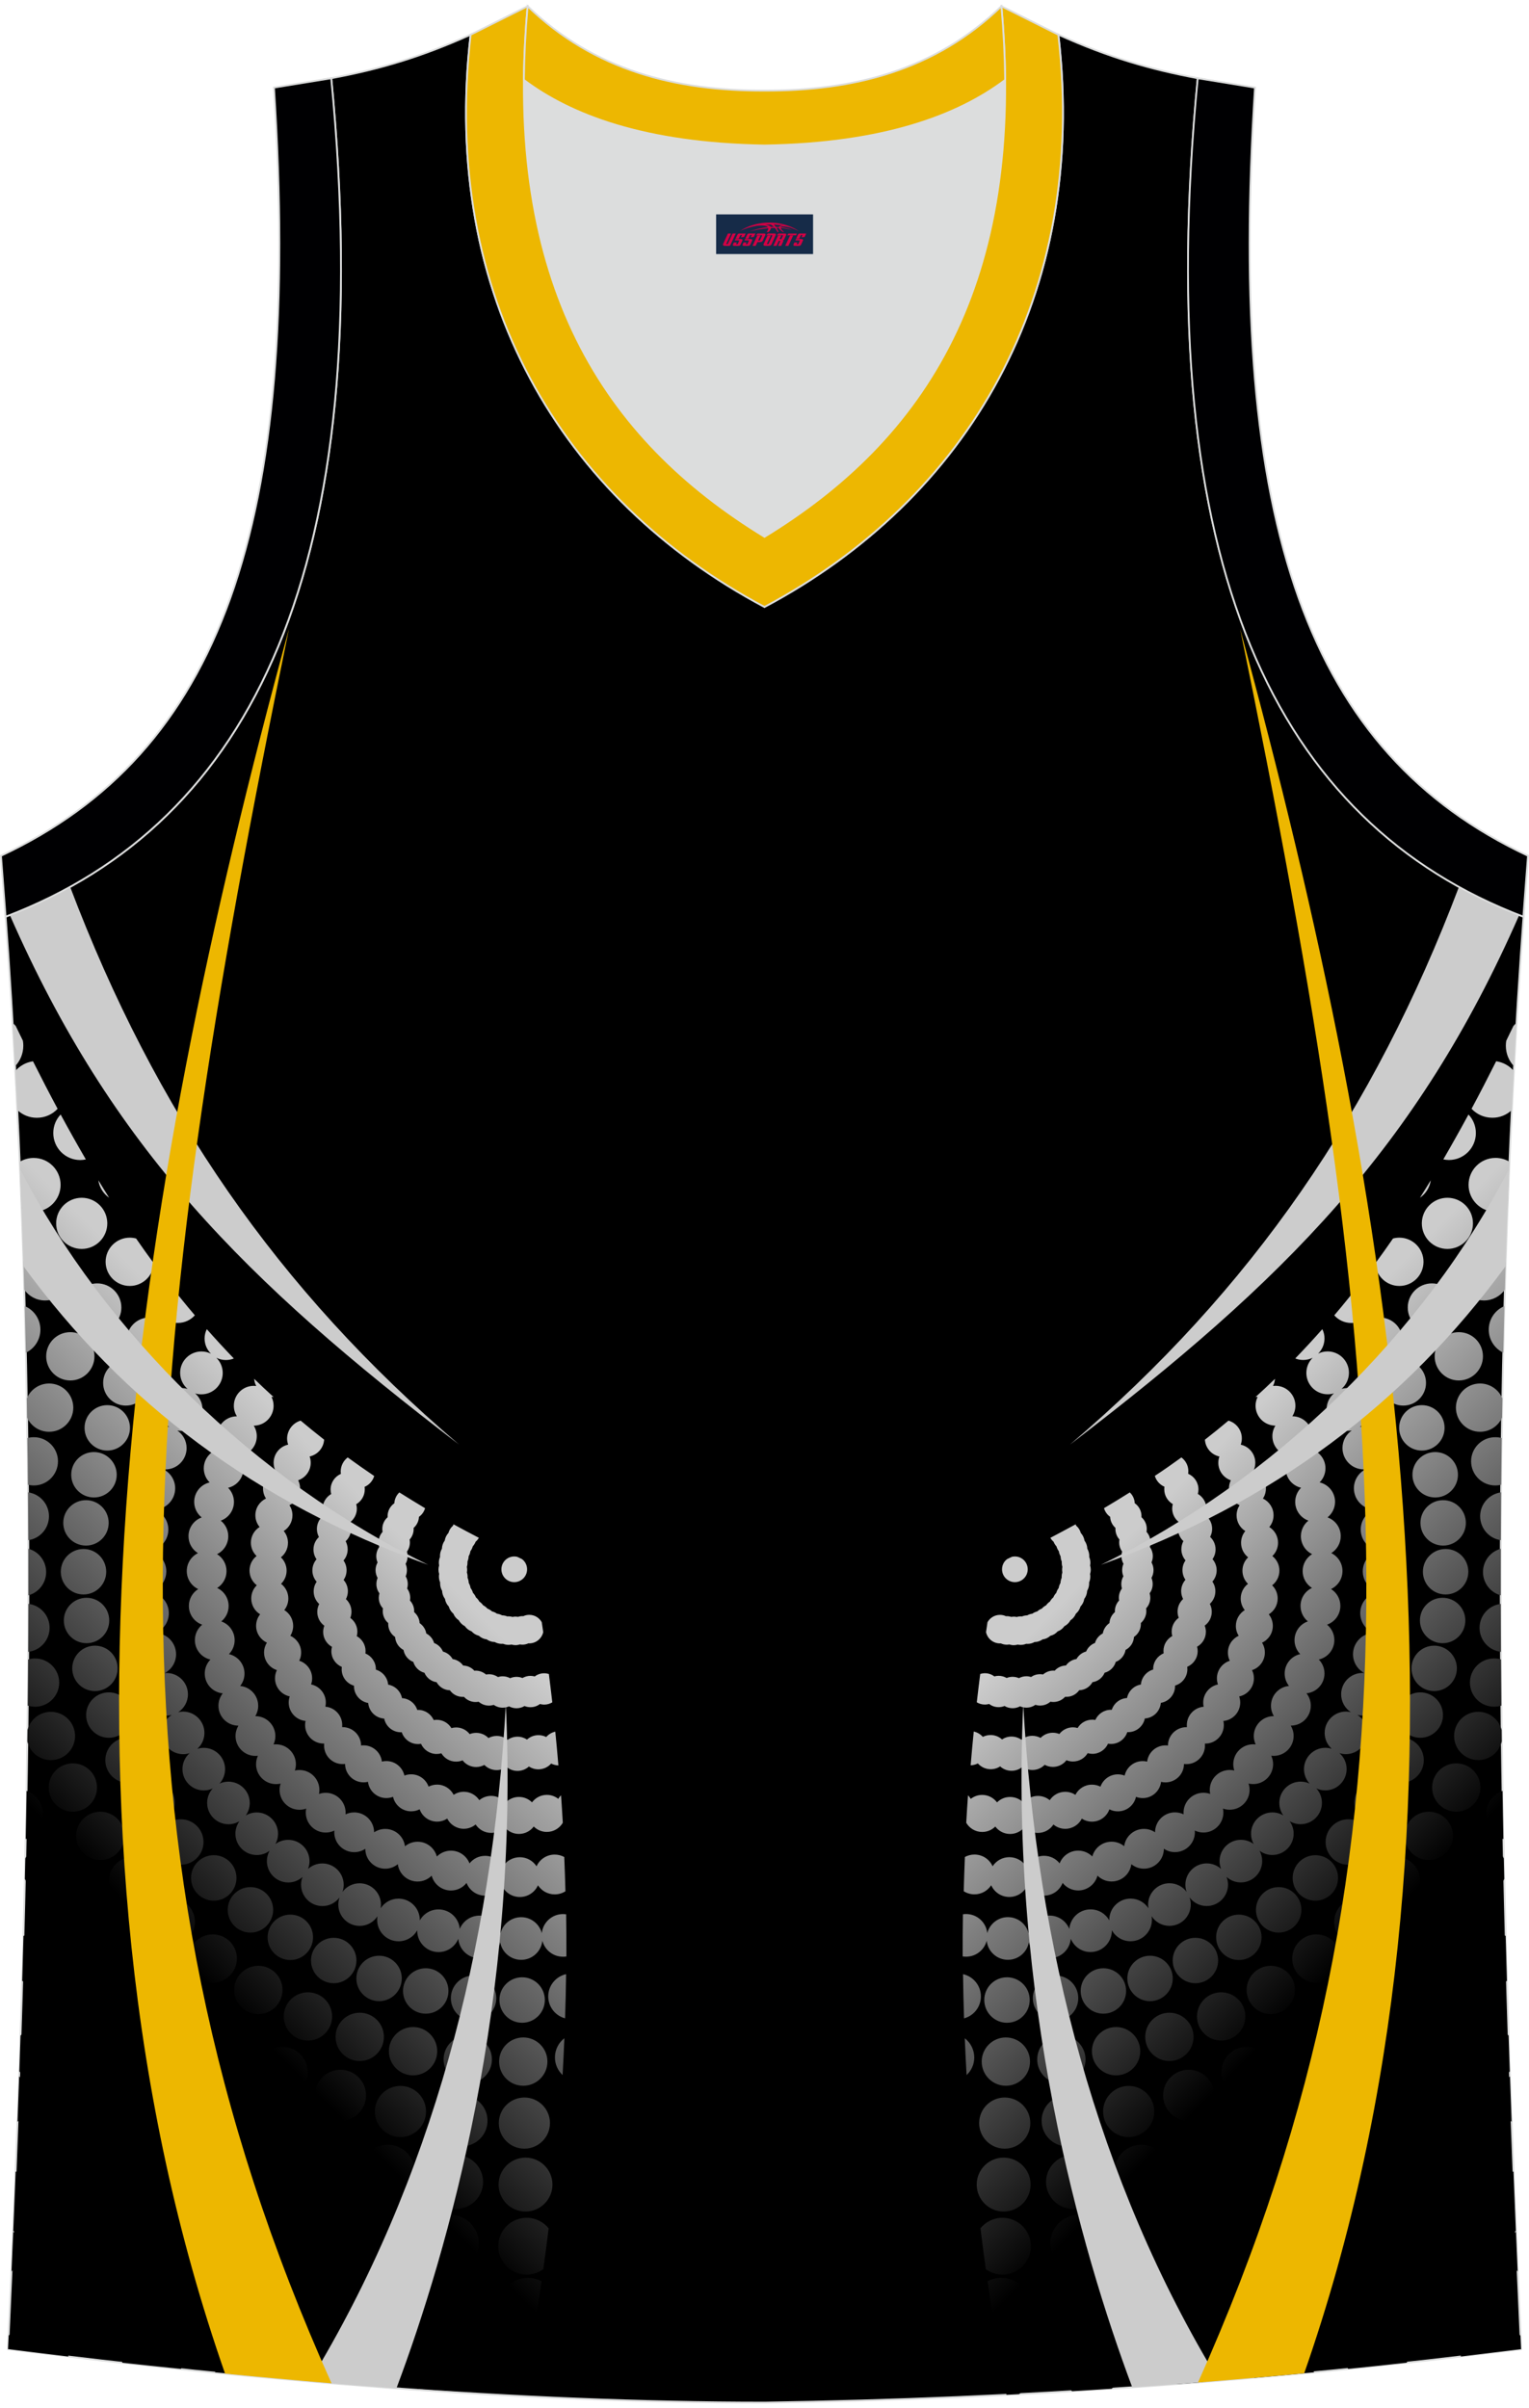
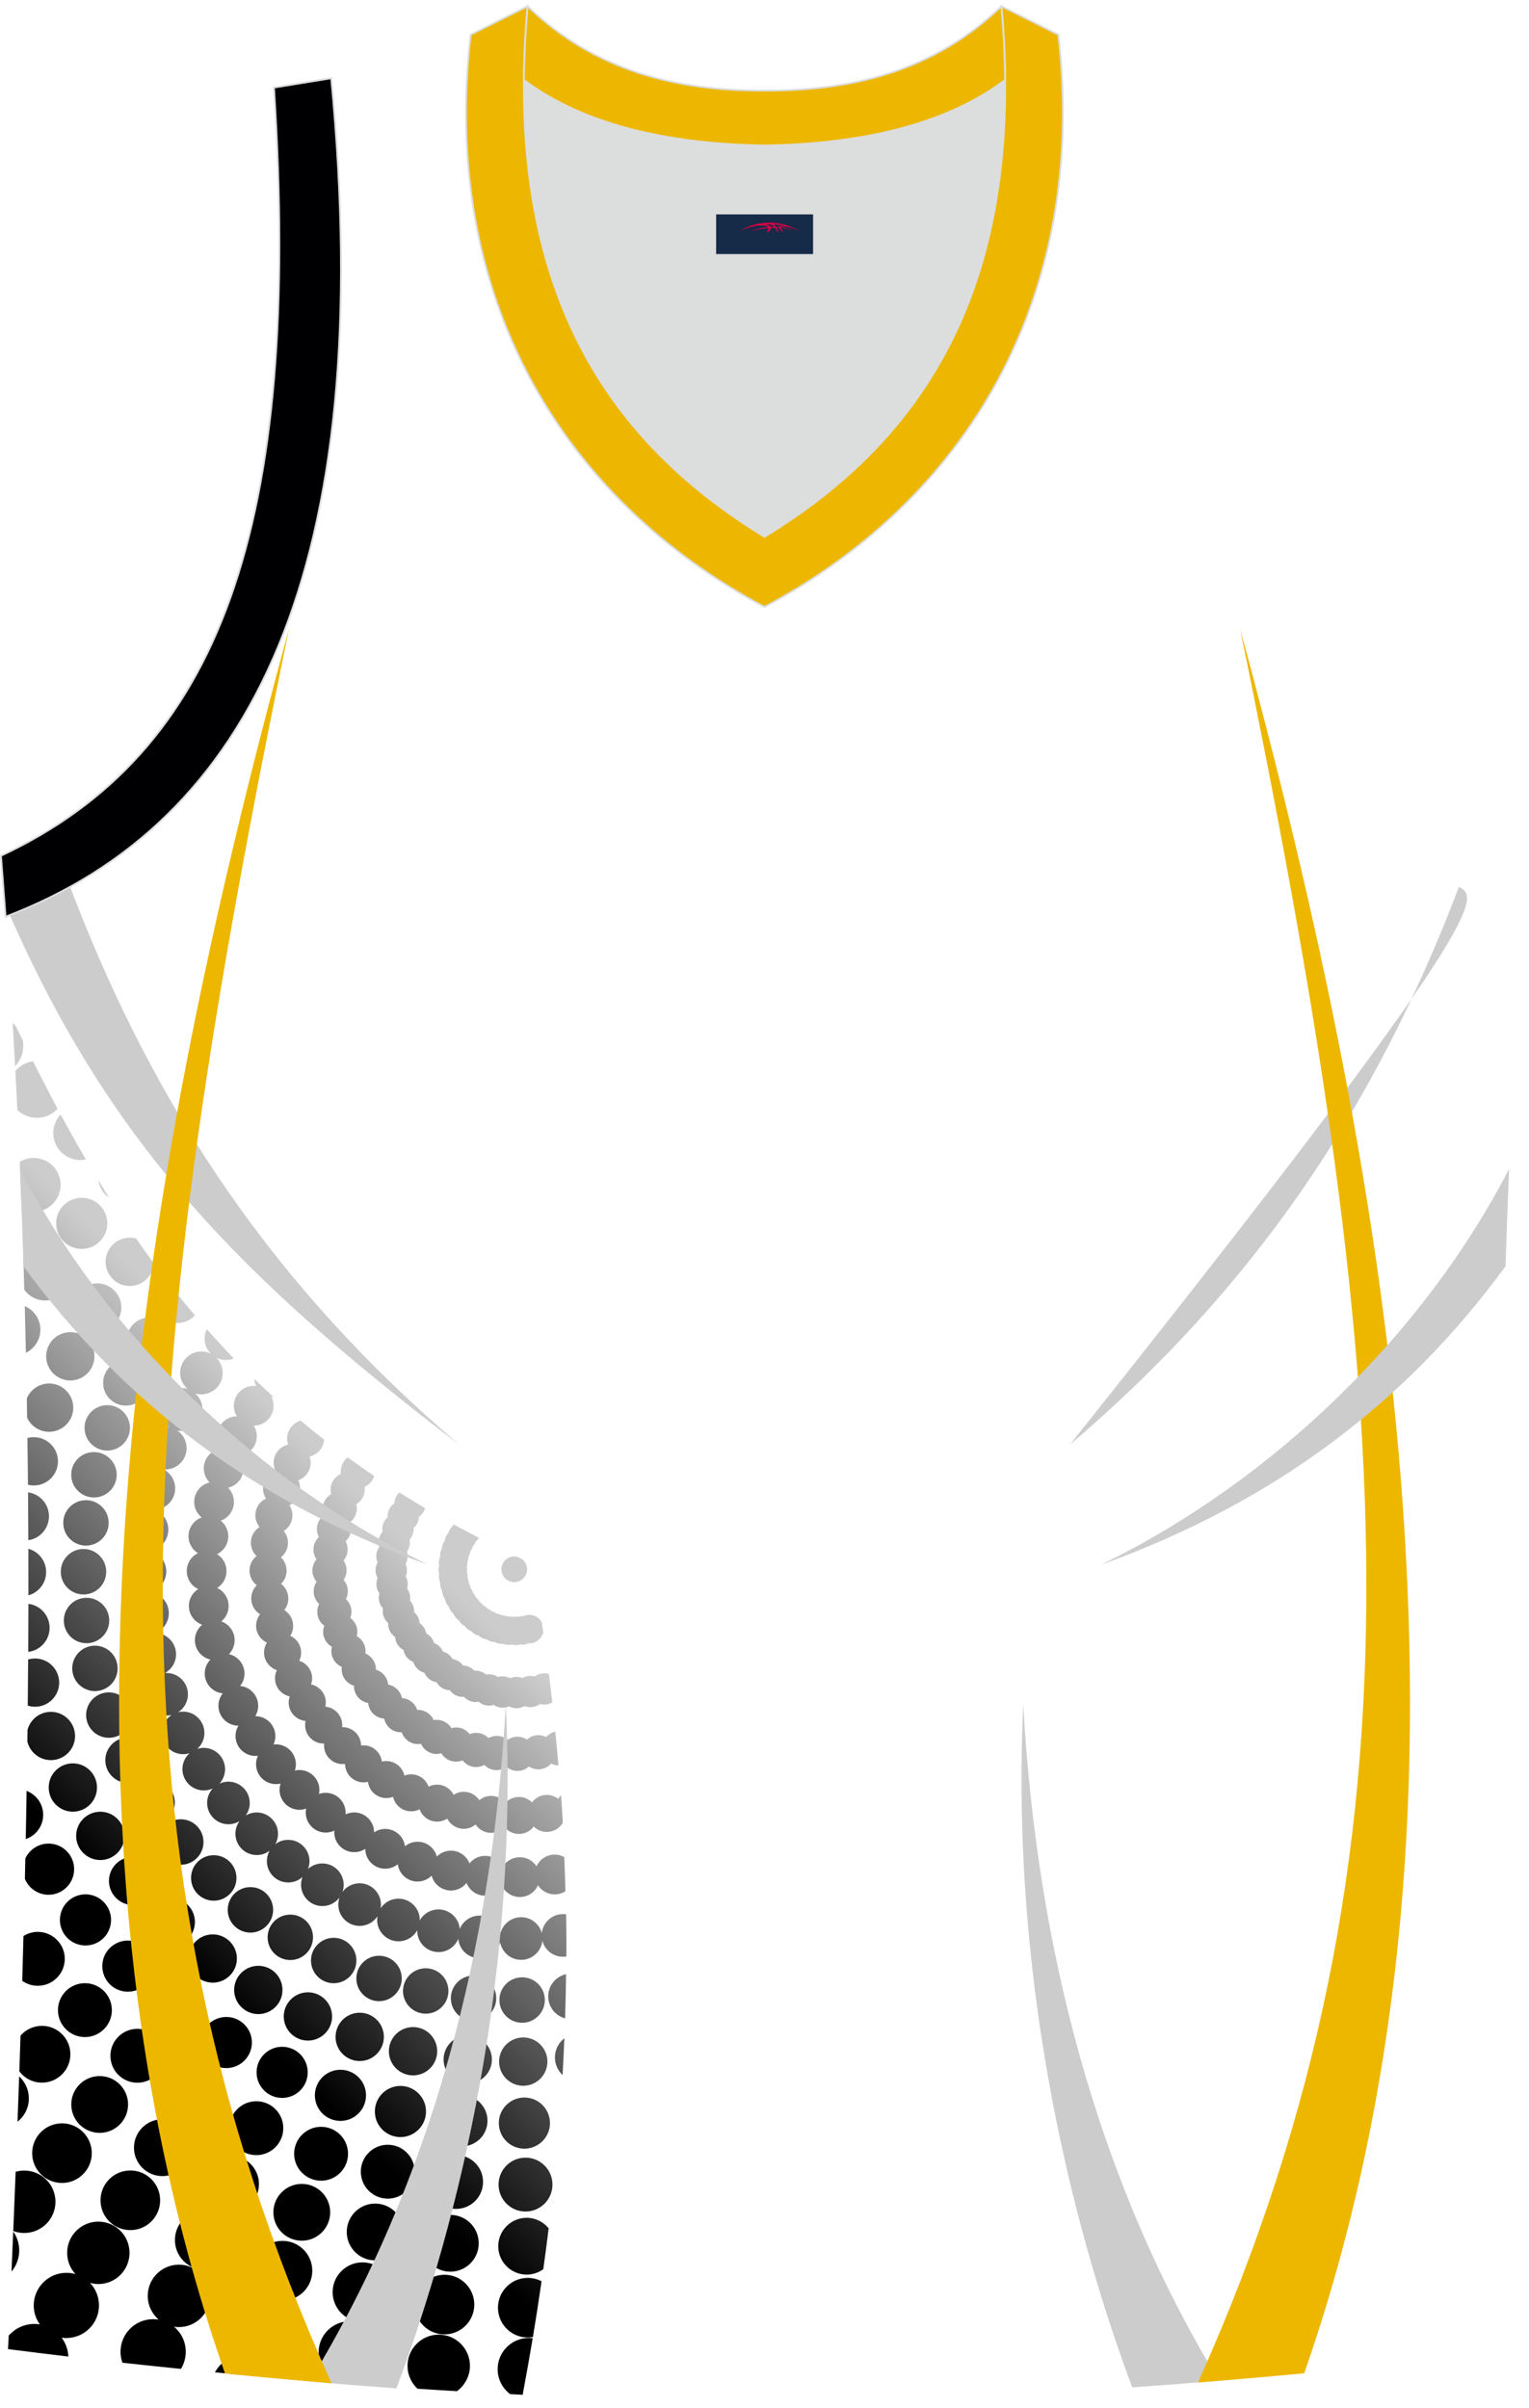
<svg xmlns="http://www.w3.org/2000/svg" version="1.1" id="图层_1" x="0px" y="0px" width="378.5px" height="596px" viewBox="0 0 378.47 593.84" enable-background="new 0 0 378.47 593.84" xml:space="preserve">
  <g>
-     <path stroke="#DCDDDD" stroke-width="0.446" stroke-miterlimit="22.926" d="M189.21,593.62c0.02,0,0.03,0,0.06,0H189.21   L189.21,593.62L189.21,593.62z M189.28,593.62c64.07-0.93,126.12-5.45,187.24-13.24c-5.38-116.83-8.24-234.62,0.76-356.85   l-0.18,2.31c-60.89-23.2-92.29-86.24-80.61-207.53h0.02c-11.89-2.23-22.04-5.16-34.53-10.79c7.48,64.77-22.54,114.94-72.74,141.64   c-50.18-26.69-80.22-76.88-72.74-141.64c-12.49,5.62-22.63,8.56-34.53,10.79H82C93.7,139.6,62.29,202.64,1.41,225.84l-0.18-2.31   c8.99,122.22,6.14,240.01,0.76,356.85C62.61,588.11,128.19,593.62,189.28,593.62z" />
    <g>
      <linearGradient id="SVGID_1_" gradientUnits="userSpaceOnUse" x1="2248.637" y1="819.655" x2="2118.673" y2="949.62" gradientTransform="matrix(-1 0 0 -1 2273.269 1283.196)">
        <stop offset="0" style="stop-color:#000000" />
        <stop offset="0.612" style="stop-color:#CCCCCC" />
      </linearGradient>
      <path fill="url(#SVGID_1_)" d="M80.67,588.53c2.24,0.18,4.48,0.35,6.7,0.51c-0.09-0.04-0.17-0.09-0.26-0.13    c4.02-0.28,7.2-3.63,7.2-7.71c0-4.26-3.46-7.72-7.73-7.72c-4.26,0-7.72,3.46-7.72,7.72c0,2.98,1.67,5.56,4.14,6.85    C82.19,588.1,81.41,588.26,80.67,588.53L80.67,588.53z M129.37,591.69c0.86-4.62,1.7-9.28,2.49-14.01    c-0.31-0.03-0.62-0.06-0.95-0.06c-4.27,0-7.73,3.47-7.73,7.73c0,2.52,1.22,4.75,3.08,6.17L129.37,591.69L129.37,591.69z     M113.1,590.8c1.94-1.41,3.21-3.69,3.23-6.27c0-4.27-3.47-7.73-7.73-7.73c-4.27,0-7.73,3.47-7.73,7.73c0,2.23,0.95,4.25,2.47,5.66    C106.59,590.4,109.84,590.6,113.1,590.8L113.1,590.8z M68.06,587.48c-0.57-1.79-1.73-3.31-3.27-4.32    c0.11,0.01,0.22,0.01,0.33,0.01c4.26,0,7.72-3.47,7.72-7.73s-3.46-7.72-7.72-7.72s-7.72,3.46-7.72,7.72c0,2.67,1.35,5.02,3.4,6.41    c-0.16,0-0.3-0.01-0.46-0.01c-3.09,0-5.77,1.74-7.13,4.29C58.16,586.6,63.11,587.05,68.06,587.48L68.06,587.48z M44.79,585.28    c0.76-1.24,1.19-2.69,1.19-4.24c0-2.5-1.13-4.72-2.9-6.2c0.39,0.06,0.79,0.09,1.21,0.09c4.26,0,7.72-3.46,7.72-7.73    c0-4.26-3.46-7.72-7.72-7.72s-7.72,3.46-7.72,7.72c0,2.35,1.05,4.46,2.7,5.88c-0.45-0.07-0.89-0.11-1.36-0.11    c-4.46,0-8.08,3.62-8.08,8.08c0,0.95,0.17,1.85,0.47,2.7C35.12,584.28,39.96,584.79,44.79,585.28L44.79,585.28z M16.92,582.22    c-4.98-0.59-9.95-1.21-14.93-1.84l0.16-3.33c1.54-1.77,3.82-2.9,6.36-2.9c0.46,0,0.92,0.04,1.35,0.11    c-0.95-1.32-1.51-2.93-1.51-4.69c0-4.45,3.62-8.07,8.08-8.07c0.78,0,1.54,0.1,2.25,0.31c-1.28-1.37-2.06-3.23-2.06-5.26    c0-4.26,3.46-7.72,7.72-7.72s7.72,3.45,7.72,7.72s-3.45,7.73-7.72,7.73c-0.71,0-1.41-0.11-2.06-0.29    c1.37,1.45,2.22,3.41,2.22,5.57c0,4.46-3.62,8.08-8.08,8.08c-0.39,0-0.77-0.02-1.15-0.08C16.24,578.88,16.84,580.49,16.92,582.22    L16.92,582.22z M2.85,561.18c1.19-1.41,1.91-3.24,1.91-5.21c0-1.74-0.55-3.36-1.48-4.68C3.12,554.58,2.99,557.89,2.85,561.18    L2.85,561.18z M3.28,551.15c0.85,0.32,1.76,0.49,2.73,0.49c4.26,0,7.72-3.46,7.72-7.73c0-4.26-3.46-7.72-7.72-7.72    c-0.75,0-1.46,0.1-2.14,0.3C3.68,541.37,3.49,546.26,3.28,551.15L3.28,551.15z M4.34,524.11c1.71-1.35,2.8-3.45,2.8-5.78    c0-2.15-0.93-4.1-2.4-5.45C4.61,516.63,4.47,520.37,4.34,524.11L4.34,524.11z M4.79,511.64c0.1-2.95,0.2-5.89,0.29-8.85    c1.29-1.48,3.19-2.42,5.31-2.42c3.88,0,7.03,3.15,7.03,7.03c0,3.88-3.15,7.03-7.03,7.03C8.1,514.43,6.07,513.34,4.79,511.64    L4.79,511.64z M5.5,489.23c1.09,0.77,2.42,1.23,3.86,1.22c3.68,0,6.67-2.98,6.67-6.67c0-3.68-2.99-6.67-6.67-6.67    c-1.31,0-2.52,0.38-3.55,1.03C5.71,481.83,5.61,485.54,5.5,489.23L5.5,489.23z M6.16,463.99c0.95,2.31,3.21,3.94,5.86,3.93    c3.49,0,6.33-2.83,6.33-6.33s-2.83-6.33-6.33-6.33c-2.56,0-4.74,1.51-5.75,3.67L6.16,463.99L6.16,463.99z M6.37,454.14    c2.51-0.84,4.33-3.21,4.32-6c0-2.71-1.71-5.02-4.11-5.93C6.53,446.18,6.45,450.16,6.37,454.14L6.37,454.14z M6.77,429.98    c0.61,2.64,2.99,4.62,5.83,4.62c3.3,0,5.98-2.67,5.98-5.97s-2.68-5.98-5.98-5.98c-2.79,0-5.12,1.9-5.79,4.48L6.77,429.98    L6.77,429.98z M6.87,421.11c0.57,0.18,1.17,0.27,1.8,0.28c3.3,0,5.98-2.67,5.98-5.97s-2.68-5.98-5.98-5.98    c-0.59,0-1.17,0.09-1.71,0.25C6.94,413.5,6.91,417.31,6.87,421.11L6.87,421.11z M6.99,407.8c2.97-0.33,5.28-2.87,5.29-5.94    c0-3.06-2.29-5.58-5.25-5.94C7.02,399.89,7.01,403.85,6.99,407.8L6.99,407.8z M7.03,393.81c2.52-0.69,4.39-3,4.39-5.76    c0-2.76-1.86-5.08-4.4-5.77C7.03,386.12,7.03,389.97,7.03,393.81L7.03,393.81z M7.01,380.16c2.89-0.41,5.1-2.9,5.11-5.91    c0-3.04-2.25-5.54-5.18-5.93C6.96,372.27,7,376.22,7.01,380.16L7.01,380.16z M6.92,366.44c0.47,0.11,0.95,0.18,1.46,0.18    c3.29,0,5.97-2.69,5.97-5.98s-2.67-5.97-5.97-5.97c-0.56,0-1.09,0.07-1.6,0.21C6.84,358.74,6.89,362.59,6.92,366.44L6.92,366.44z     M6.71,349.84c0.94,2.06,3.02,3.5,5.45,3.49c3.3,0,5.98-2.67,5.98-5.97s-2.68-5.98-5.98-5.98c-2.49,0-4.62,1.53-5.52,3.69    C6.65,346.66,6.68,348.25,6.71,349.84L6.71,349.84z M6.41,333.76c2.12-1.02,3.58-3.19,3.59-5.7c0-2.62-1.6-4.88-3.87-5.84    C6.23,326.07,6.33,329.92,6.41,333.76L6.41,333.76z M6.01,318.17c1.14,1.61,3.02,2.66,5.16,2.66c3.49,0,6.33-2.83,6.33-6.33    s-2.83-6.33-6.33-6.33c-2.27,0-4.25,1.18-5.37,2.97C5.87,313.48,5.95,315.82,6.01,318.17L6.01,318.17z M5.35,298.2    c0.9,0.46,1.92,0.7,2.98,0.69c3.68,0,6.67-2.99,6.67-6.67s-2.99-6.67-6.67-6.67c-1.26,0-2.44,0.35-3.45,0.96    C5.04,290.41,5.2,294.31,5.35,298.2L5.35,298.2z M4.3,273.7c1.26,1.19,2.96,1.92,4.83,1.91c2.03,0,3.85-0.85,5.13-2.22    c-2.06-3.84-4.08-7.76-6.09-11.76c-1.74,0.25-3.27,1.12-4.36,2.38C3.97,267.23,4.14,270.47,4.3,273.7L4.3,273.7z M3.74,262.86    c-0.19-3.57-0.39-7.14-0.6-10.71c0.27,0.22,0.51,0.46,0.74,0.71c0.6,1.23,1.19,2.47,1.79,3.68c0.07,0.41,0.1,0.83,0.1,1.25    C5.76,259.76,4.99,261.54,3.74,262.86L3.74,262.86z M15.01,274.8c2.05,3.78,4.13,7.49,6.24,11.12c-0.45,0.09-0.92,0.15-1.39,0.15    c-3.68,0-6.67-2.99-6.67-6.67C13.18,277.61,13.88,275.99,15.01,274.8L15.01,274.8z M24.34,291.07c0.26,1.8,1.26,3.35,2.68,4.33    C26.11,293.96,25.22,292.52,24.34,291.07L24.34,291.07z M33.69,305.49c-0.5-0.13-1.03-0.21-1.57-0.21c-3.3,0-5.98,2.68-5.98,5.98    s2.68,5.98,5.98,5.98c3.17,0,5.76-2.47,5.97-5.58C36.59,309.63,35.13,307.58,33.69,305.49L33.69,305.49z M41.26,315.87    c-1.71,0.97-2.87,2.8-2.86,4.9c0,3.1,2.52,5.62,5.62,5.62c1.67,0,3.18-0.73,4.21-1.89C45.83,321.69,43.52,318.81,41.26,315.87    L41.26,315.87z M51.19,327.93c-0.35,0.7-0.55,1.51-0.55,2.3c0,1.48,0.6,2.81,1.58,3.77c-0.7-0.35-1.51-0.55-2.35-0.55    c-2.91,0-5.28,2.37-5.28,5.28c0,1.6,0.71,3.02,1.83,4c-0.49-0.15-1.02-0.22-1.55-0.22c-2.91,0-5.28,2.37-5.28,5.28    c0,1.81,0.9,3.4,2.29,4.35c-0.3-0.07-0.62-0.09-0.95-0.09c-2.91,0-5.28,2.37-5.28,5.28c0,2.04,1.17,3.82,2.87,4.7    c-0.13-0.01-0.28-0.02-0.42-0.02c-2.91,0-5.28,2.37-5.28,5.28c0,2.25,1.41,4.17,3.39,4.93c-2.82,0.11-5.08,2.43-5.08,5.28    c0,2.48,1.72,4.55,4.02,5.12c-2.56,0.36-4.53,2.56-4.53,5.22c0,2.71,2.03,4.93,4.64,5.25c-2.3,0.57-4.01,2.64-4.01,5.12    c0,2.85,2.25,5.17,5.07,5.28c-1.93,0.79-3.28,2.68-3.28,4.89c0,2.91,2.37,5.28,5.28,5.28c0.16,0,0.3-0.01,0.45-0.02    c-1.65,0.9-2.78,2.64-2.78,4.65c0,2.91,2.37,5.28,5.28,5.28c0.41,0,0.81-0.06,1.21-0.15c-1.45,0.94-2.41,2.58-2.41,4.43    c0,2.91,2.37,5.28,5.28,5.28c0.55,0,1.08-0.09,1.58-0.25c-1.09,0.96-1.77,2.38-1.77,3.94c0,2.91,2.37,5.28,5.28,5.28    c0.79,0,1.54-0.17,2.21-0.48c-0.86,0.94-1.38,2.2-1.38,3.57c0,2.91,2.37,5.28,5.28,5.28c0.99,0,1.93-0.28,2.72-0.76    c-0.62,0.87-1,1.94-1,3.1c0,2.91,2.37,5.28,5.28,5.28c1.19,0,2.29-0.39,3.17-1.06c-0.42,0.77-0.66,1.64-0.66,2.57    c0,2.91,2.37,5.28,5.28,5.28c1.37,0,2.61-0.52,3.55-1.37c-0.25,0.6-0.37,1.25-0.37,1.93c0,2.91,2.37,5.28,5.28,5.28    c1.74,0,3.28-0.84,4.24-2.13c-0.19,0.55-0.3,1.14-0.3,1.76c0,2.92,2.37,5.28,5.28,5.28c1.85,0,3.47-0.95,4.42-2.39    c-0.06,0.3-0.08,0.6-0.08,0.92c0,2.91,2.37,5.28,5.28,5.28c2,0,3.74-1.1,4.63-2.73v0.12c0,2.91,2.37,5.28,5.28,5.28    c2.21,0,4.11-1.37,4.89-3.3c0.22,2.71,2.49,4.83,5.26,4.83c2.46,0,4.52-1.67,5.11-3.95c0.44,2.47,2.6,4.34,5.19,4.34    c2.72,0,4.97-2.06,5.25-4.72c0.59,2.28,2.66,3.95,5.11,3.95c0.29,0,0.57-0.02,0.84-0.07c0.01-3.46-0.01-6.93-0.07-10.43    c-0.26-0.03-0.5-0.06-0.77-0.06c-2.72,0-4.97,2.06-5.25,4.72c-0.59-2.27-2.66-3.95-5.11-3.95c-2.46,0-4.52,1.69-5.11,3.95    c-0.44-2.47-2.6-4.34-5.19-4.34c-2.22,0-4.12,1.37-4.9,3.3c-0.22-2.71-2.49-4.83-5.26-4.83c-2,0-3.74,1.1-4.63,2.73v-0.12    c0-2.91-2.37-5.28-5.28-5.28c-1.85,0-3.48,0.96-4.42,2.4c0.06-0.29,0.08-0.6,0.08-0.92c0-2.91-2.37-5.28-5.28-5.28    c-1.74,0-3.28,0.84-4.24,2.13c0.19-0.55,0.3-1.14,0.3-1.76c0-2.91-2.37-5.28-5.28-5.28c-1.37,0-2.61,0.51-3.55,1.37    c0.23-0.6,0.37-1.25,0.37-1.93c0-2.91-2.37-5.28-5.28-5.28c-1.19,0-2.29,0.39-3.17,1.06c0.42-0.76,0.66-1.63,0.66-2.56    c0-2.91-2.37-5.28-5.28-5.28c-0.99,0-1.93,0.28-2.72,0.76c0.62-0.87,1-1.94,1-3.1c0-2.91-2.37-5.28-5.28-5.28    c-0.79,0-1.54,0.17-2.21,0.48c0.86-0.95,1.38-2.2,1.38-3.57c0-2.91-2.37-5.28-5.28-5.28c-0.56,0-1.09,0.09-1.6,0.25    c1.09-0.96,1.77-2.38,1.77-3.94c0-2.91-2.37-5.28-5.28-5.28c-0.41,0-0.81,0.06-1.21,0.15c1.45-0.94,2.41-2.58,2.41-4.43    c0-2.91-2.37-5.28-5.28-5.28c-0.15,0-0.29,0.01-0.44,0.02c1.65-0.89,2.78-2.64,2.78-4.65c0-2.85-2.25-5.17-5.07-5.28    c1.93-0.79,3.28-2.68,3.28-4.89c0-2.7-2.03-4.92-4.64-5.23c2.3-0.57,4.01-2.64,4.01-5.12s-1.72-4.55-4.02-5.12    c2.56-0.36,4.53-2.56,4.53-5.22c0-2.25-1.42-4.17-3.39-4.93c2.82-0.11,5.08-2.43,5.08-5.28c0-2.04-1.16-3.83-2.87-4.7    c0.13,0.01,0.28,0.02,0.42,0.02c2.91,0,5.28-2.37,5.28-5.28c0-1.81-0.9-3.4-2.29-4.35c0.3,0.06,0.62,0.09,0.95,0.09    c2.91,0,5.28-2.37,5.28-5.28c0-1.6-0.71-3.04-1.83-4c0.49,0.16,1.02,0.23,1.55,0.23c2.91,0,5.28-2.37,5.28-5.28    c0-1.47-0.6-2.81-1.58-3.77c0.71,0.36,1.51,0.56,2.35,0.56c0.7,0,1.36-0.13,1.98-0.38C55.6,332.81,53.37,330.4,51.19,327.93    L51.19,327.93z M62.91,340.22c1.57,1.52,3.17,3.02,4.81,4.51c-0.17,0-0.35-0.01-0.51-0.03c0.32,0.66,0.51,1.41,0.51,2.19    c0,2.72-2.2,4.92-4.91,4.93c0.48,0.76,0.75,1.65,0.75,2.61c0,2.53-1.9,4.61-4.34,4.9c0.66,0.84,1.06,1.9,1.06,3.06    c0,2.33-1.63,4.3-3.82,4.8c0.89,0.9,1.45,2.13,1.45,3.5c0,2.14-1.36,3.96-3.27,4.64c1.14,0.9,1.86,2.3,1.86,3.86    c0,1.94-1.13,3.64-2.77,4.43c1.41,0.87,2.34,2.42,2.34,4.2c0,1.76-0.93,3.3-2.31,4.17c1.67,0.78,2.83,2.49,2.83,4.46    c0,1.54-0.7,2.91-1.81,3.82c1.93,0.67,3.3,2.5,3.3,4.65c0,1.34-0.54,2.56-1.41,3.45c2.2,0.49,3.85,2.46,3.85,4.81    c0,1.16-0.4,2.22-1.07,3.07c2.5,0.23,4.46,2.34,4.46,4.91c0,0.94-0.27,1.81-0.71,2.56h0.03c2.72,0,4.93,2.21,4.93,4.93    c0,0.74-0.17,1.44-0.46,2.08c0.2-0.03,0.41-0.04,0.61-0.04c2.72,0,4.93,2.21,4.93,4.93c0,0.55-0.09,1.07-0.26,1.56    c0.37-0.09,0.75-0.13,1.15-0.13c2.72,0,4.93,2.21,4.93,4.93c0,0.33-0.03,0.68-0.1,1c0.51-0.19,1.08-0.29,1.66-0.29    c2.72,0,4.93,2.2,4.93,4.92c0,0.15-0.01,0.28-0.02,0.42c0.65-0.31,1.37-0.49,2.14-0.49c2.72,0,4.93,2.21,4.93,4.93l0,0    c0.78-0.52,1.73-0.84,2.75-0.84c2.51,0,4.58,1.86,4.89,4.29c0.85-0.69,1.93-1.12,3.12-1.12c2.29,0,4.21,1.55,4.77,3.66    c0.89-0.89,2.13-1.45,3.49-1.45c2.1,0,3.88,1.31,4.6,3.15c0.9-1.15,2.3-1.87,3.86-1.87c1.91,0,3.57,1.09,4.39,2.68    c0.86-1.41,2.42-2.34,4.2-2.34c1.74,0,3.26,0.9,4.14,2.25c0.77-1.72,2.49-2.9,4.49-2.9c0.86,0,1.66,0.22,2.37,0.6    c0.12,2.85,0.21,5.67,0.29,8.48c-0.77,0.49-1.67,0.77-2.66,0.77c-1.74,0-3.26-0.9-4.14-2.25c-0.77,1.72-2.49,2.9-4.49,2.9    c-1.91,0-3.57-1.09-4.39-2.68c-0.86,1.42-2.42,2.35-4.2,2.35c-2.1,0-3.88-1.31-4.6-3.15c-0.9,1.15-2.3,1.87-3.86,1.87    c-2.29,0-4.21-1.56-4.77-3.67c-0.89,0.89-2.13,1.45-3.49,1.45c-2.51,0-4.58-1.86-4.89-4.29c-0.85,0.69-1.93,1.12-3.12,1.12    c-2.72,0-4.93-2.21-4.93-4.93v-0.01c-0.78,0.54-1.73,0.84-2.75,0.84c-2.72,0-4.93-2.2-4.93-4.92c0-0.15,0.01-0.28,0.02-0.42    c-0.65,0.31-1.37,0.49-2.14,0.49c-2.72,0-4.93-2.21-4.93-4.93c0-0.35,0.03-0.68,0.1-1c-0.51,0.19-1.08,0.29-1.66,0.29    c-2.72,0-4.93-2.2-4.93-4.92c0-0.55,0.09-1.07,0.26-1.56c-0.37,0.09-0.75,0.13-1.15,0.13c-2.72,0-4.93-2.21-4.93-4.93    c0-0.74,0.17-1.45,0.46-2.08c-0.2,0.02-0.41,0.03-0.61,0.03c-2.72,0-4.93-2.21-4.93-4.93c0-0.94,0.27-1.81,0.71-2.56H59    c-2.72,0-4.93-2.21-4.93-4.93c0-1.16,0.4-2.22,1.07-3.07c-2.5-0.23-4.46-2.34-4.46-4.91c0-1.34,0.54-2.56,1.41-3.45    c-2.2-0.49-3.85-2.46-3.85-4.81c0-1.54,0.7-2.91,1.81-3.82c-1.93-0.67-3.3-2.5-3.3-4.65c0-1.76,0.93-3.3,2.31-4.17    c-1.67-0.78-2.83-2.49-2.83-4.46c0-1.94,1.13-3.63,2.77-4.43c-1.41-0.87-2.34-2.42-2.34-4.2c0-2.14,1.36-3.96,3.27-4.64    c-1.14-0.9-1.86-2.3-1.86-3.86c0-2.33,1.63-4.3,3.82-4.8c-0.89-0.89-1.45-2.12-1.45-3.49c0-2.52,1.9-4.6,4.34-4.89    c-0.66-0.84-1.06-1.9-1.06-3.06c0-2.72,2.2-4.92,4.91-4.93c-0.47-0.76-0.75-1.65-0.75-2.61c0-2.72,2.21-4.93,4.93-4.93    c0.21,0,0.42,0.02,0.62,0.04C63.13,341.45,62.96,340.85,62.91,340.22L62.91,340.22z M74.42,350.57c1.9,1.6,3.84,3.17,5.81,4.71    c-0.13,2.05-1.63,3.74-3.59,4.16c0.18,0.49,0.27,1.02,0.27,1.56c0,2.01-1.31,3.72-3.1,4.33c0.3,0.61,0.47,1.31,0.47,2.03    c0,1.83-1.08,3.41-2.63,4.14c0.47,0.73,0.74,1.58,0.74,2.5c0,1.64-0.86,3.08-2.16,3.89c0.66,0.79,1.05,1.81,1.05,2.91    c0,1.46-0.68,2.77-1.75,3.6c0.87,0.83,1.41,2,1.41,3.29c0,1.28-0.52,2.44-1.37,3.27c1.09,0.84,1.8,2.15,1.8,3.64    c0,1.08-0.38,2.08-1,2.86c1.32,0.81,2.2,2.27,2.2,3.92c0,0.89-0.26,1.73-0.7,2.44c1.57,0.73,2.67,2.32,2.67,4.16    c0,0.73-0.17,1.41-0.47,2.02c1.85,0.59,3.19,2.32,3.19,4.36c0,0.52-0.09,1.03-0.26,1.5c2.09,0.44,3.65,2.28,3.65,4.49    c0,0.35-0.03,0.68-0.11,1.02c2.34,0.21,4.17,2.16,4.17,4.56c0,0.17,0,0.33-0.02,0.5h0.11c2.52,0,4.56,2.03,4.58,4.55    c0.2-0.03,0.4-0.04,0.61-0.04c2.34,0,4.26,1.75,4.54,4.02c0.35-0.09,0.71-0.13,1.09-0.13c2.2,0,4.03,1.54,4.48,3.59    c0.52-0.2,1.08-0.31,1.67-0.31c2,0,3.68,1.27,4.32,3.05c0.62-0.32,1.34-0.5,2.1-0.5c1.8,0,3.34,1.03,4.1,2.52    c0.73-0.47,1.58-0.75,2.51-0.75c1.61,0,3.02,0.83,3.84,2.08c0.8-0.66,1.82-1.06,2.93-1.06c1.43,0,2.71,0.66,3.55,1.69    c0.84-0.88,2.02-1.43,3.33-1.43c1.27,0,2.41,0.51,3.24,1.34c0.84-1.13,2.16-1.85,3.67-1.85c1.07,0,2.05,0.37,2.83,0.98    c0.19-0.32,0.42-0.62,0.68-0.89c0.17,2.28,0.3,4.55,0.44,6.81c-0.79,1.35-2.27,2.27-3.95,2.27c-1.27,0-2.41-0.51-3.24-1.34    c-0.84,1.12-2.16,1.84-3.67,1.84c-1.43,0-2.71-0.66-3.55-1.69c-0.84,0.88-2.02,1.43-3.33,1.43c-1.61,0-3.02-0.83-3.84-2.08    c-0.8,0.66-1.82,1.06-2.93,1.06c-1.8,0-3.35-1.03-4.1-2.52c-0.73,0.47-1.58,0.75-2.51,0.75c-2,0-3.68-1.27-4.32-3.05    c-0.62,0.32-1.34,0.5-2.1,0.5c-2.2,0-4.03-1.54-4.48-3.59c-0.52,0.2-1.08,0.31-1.67,0.31c-2.33,0-4.26-1.75-4.54-4.02    c-0.35,0.09-0.71,0.13-1.09,0.13c-2.52,0-4.56-2.04-4.58-4.56c-0.2,0.03-0.4,0.04-0.61,0.04c-2.52,0-4.58-2.04-4.58-4.58    c0-0.17,0-0.33,0.02-0.5H80.1c-2.52,0-4.58-2.04-4.58-4.58c0-0.35,0.03-0.69,0.11-1.02c-2.33-0.21-4.17-2.18-4.17-4.56    c0-0.54,0.09-1.04,0.26-1.51c-2.09-0.44-3.65-2.28-3.65-4.49c0-0.73,0.17-1.41,0.47-2.02c-1.84-0.59-3.18-2.32-3.18-4.36    c0-0.89,0.26-1.74,0.7-2.44c-1.57-0.73-2.67-2.32-2.67-4.16c0-1.07,0.38-2.08,1-2.86c-1.32-0.79-2.2-2.25-2.2-3.91    c0-1.28,0.52-2.44,1.37-3.27c-1.09-0.84-1.8-2.15-1.8-3.64c0-1.46,0.68-2.77,1.75-3.6c-0.87-0.83-1.41-2-1.41-3.29    c0-1.64,0.86-3.09,2.16-3.89c-0.66-0.79-1.05-1.81-1.05-2.91c0-1.83,1.08-3.41,2.63-4.14c-0.47-0.71-0.74-1.57-0.74-2.5    c0-2.01,1.31-3.72,3.1-4.33c-0.3-0.61-0.47-1.31-0.47-2.03c0-2.2,1.54-4.03,3.6-4.48c-0.17-0.48-0.27-1-0.27-1.55    C71.11,352.88,72.52,351.12,74.42,350.57L74.42,350.57z M86.07,359.68c2.14,1.55,4.33,3.09,6.56,4.6    c-0.36,1.21-1.24,2.19-2.38,2.68c0.03,0.2,0.04,0.41,0.04,0.64c0,1.56-0.85,2.93-2.11,3.66c0.09,0.35,0.15,0.73,0.15,1.1    c0,1.39-0.68,2.63-1.72,3.4c0.19,0.48,0.3,1.02,0.3,1.57c0,1.22-0.52,2.32-1.35,3.09c0.31,0.6,0.5,1.28,0.5,2.01    c0,1.06-0.39,2.02-1.03,2.76c0.48,0.68,0.76,1.52,0.76,2.42c0,0.89-0.27,1.71-0.74,2.39c0.66,0.75,1.06,1.73,1.06,2.8    c0,0.7-0.18,1.37-0.48,1.95c0.84,0.78,1.37,1.89,1.37,3.12c0,0.54-0.1,1.05-0.29,1.53c1.06,0.77,1.75,2.02,1.75,3.43    c0,0.38-0.06,0.75-0.15,1.09c1.29,0.71,2.18,2.1,2.18,3.69c0,0.2-0.02,0.4-0.04,0.59c1.52,0.64,2.59,2.14,2.59,3.89    c0,0.04,0,0.08,0,0.12c1.65,0.48,2.89,1.94,3.04,3.71c1.72,0.29,3.09,1.63,3.43,3.34c1.77,0.1,3.25,1.29,3.77,2.91    c0.07,0,0.15,0,0.21,0c1.73,0,3.21,1.04,3.87,2.52c0.25-0.04,0.48-0.07,0.74-0.07c1.55,0,2.9,0.83,3.64,2.06    c0.37-0.11,0.76-0.17,1.17-0.17c1.36,0,2.58,0.65,3.35,1.65c0.5-0.2,1.04-0.31,1.61-0.31c1.19,0,2.27,0.49,3.04,1.28    c0.61-0.33,1.31-0.52,2.04-0.52c1.03,0,1.96,0.36,2.7,0.97c0.69-0.49,1.54-0.78,2.46-0.78c0.87,0,1.67,0.27,2.34,0.71    c0.75-0.68,1.74-1.09,2.83-1.09c0.69,0,1.34,0.16,1.92,0.46c0.58-0.66,1.36-1.13,2.25-1.33c0.28,2.8,0.54,5.59,0.77,8.36    c-0.65-0.02-1.25-0.19-1.79-0.46c-0.77,0.87-1.91,1.43-3.17,1.43c-0.87,0-1.67-0.26-2.34-0.7c-0.75,0.68-1.74,1.09-2.83,1.09    c-1.03,0-1.96-0.37-2.7-0.98c-0.69,0.49-1.54,0.78-2.46,0.78c-1.19,0-2.27-0.49-3.04-1.28c-0.6,0.33-1.31,0.52-2.04,0.52    c-1.36,0-2.58-0.65-3.35-1.65c-0.5,0.2-1.04,0.31-1.61,0.31c-1.55,0-2.9-0.83-3.64-2.06c-0.37,0.11-0.76,0.17-1.17,0.17    c-1.73,0-3.21-1.04-3.87-2.52c-0.23,0.04-0.48,0.07-0.74,0.07c-1.87,0-3.47-1.23-4.02-2.92c-0.07,0-0.15,0-0.21,0    c-2.04,0-3.75-1.46-4.14-3.39c-2.1-0.12-3.78-1.77-3.96-3.86c-2-0.33-3.52-2.08-3.52-4.16c0-0.04,0-0.08,0-0.12    c-1.76-0.51-3.05-2.13-3.05-4.06c0-0.2,0.02-0.4,0.04-0.59c-1.52-0.64-2.59-2.14-2.59-3.89c0-0.37,0.06-0.74,0.15-1.08    c-1.29-0.71-2.18-2.1-2.18-3.69c0-0.54,0.11-1.05,0.29-1.53c-1.06-0.76-1.75-2.01-1.75-3.43c0-0.7,0.18-1.37,0.48-1.95    c-0.84-0.78-1.37-1.89-1.37-3.12c0-0.89,0.27-1.71,0.74-2.39c-0.66-0.75-1.06-1.73-1.06-2.8c0-1.05,0.39-2.02,1.03-2.76    c-0.48-0.69-0.76-1.52-0.76-2.42c0-1.22,0.52-2.32,1.35-3.09c-0.32-0.6-0.5-1.28-0.5-2.01c0-1.39,0.68-2.63,1.72-3.4    c-0.19-0.48-0.3-1.02-0.3-1.57c0-1.56,0.86-2.93,2.12-3.66c-0.09-0.35-0.15-0.71-0.15-1.1c0-1.74,1.05-3.24,2.54-3.88    c-0.02-0.21-0.04-0.42-0.04-0.65C84.36,361.69,85.04,360.45,86.07,359.68L86.07,359.68z M98.85,368.34    c2.08,1.31,4.2,2.61,6.37,3.91c-0.25,0.87-0.79,1.63-1.52,2.13c-0.04,1.09-0.55,2.08-1.32,2.75c0.01,0.09,0.01,0.18,0.01,0.27    c0,1-0.38,1.92-1,2.61c0.04,0.23,0.07,0.47,0.07,0.71c0,0.85-0.27,1.63-0.73,2.27c0.11,0.36,0.17,0.75,0.17,1.14    c0,0.69-0.19,1.34-0.5,1.9c0.21,0.47,0.32,1,0.32,1.55c0,0.54-0.1,1.05-0.3,1.52c0.33,0.57,0.52,1.24,0.52,1.94    c0,0.38-0.06,0.75-0.16,1.09c0.48,0.65,0.76,1.44,0.76,2.3c0,0.23-0.02,0.46-0.06,0.67c0.65,0.69,1.04,1.62,1.04,2.63    c0,0.08-0.01,0.16-0.01,0.23c0.78,0.67,1.31,1.64,1.36,2.73c0.86,0.59,1.47,1.51,1.65,2.57c0.93,0.48,1.64,1.33,1.93,2.35    c0.99,0.38,1.79,1.15,2.19,2.12c1.03,0.27,1.89,0.96,2.4,1.86c1.07,0.16,2,0.75,2.6,1.6c1.1,0.03,2.09,0.51,2.78,1.28    c0.1-0.01,0.21-0.02,0.32-0.02c0.98,0,1.87,0.37,2.56,0.96c0.25-0.04,0.49-0.07,0.75-0.07c0.83,0,1.58,0.26,2.21,0.69    c0.37-0.11,0.76-0.18,1.17-0.18c0.66,0,1.29,0.17,1.84,0.47c0.48-0.21,1.02-0.33,1.58-0.33c0.52,0,1.02,0.1,1.47,0.29    c0.58-0.33,1.26-0.54,1.99-0.54c0.36,0,0.71,0.06,1.05,0.15c0.65-0.49,1.46-0.79,2.34-0.79c0.4,0,0.79,0.07,1.16,0.18    c0.3,2.34,0.58,4.69,0.85,7.02c-0.59,0.35-1.27,0.56-2.01,0.56c-0.36,0-0.71-0.06-1.05-0.15c-0.65,0.5-1.46,0.79-2.34,0.79    c-0.52,0-1.02-0.1-1.47-0.29c-0.58,0.35-1.26,0.55-1.99,0.55c-0.67,0-1.31-0.17-1.85-0.47c-0.48,0.21-1.02,0.33-1.58,0.33    c-0.83,0-1.58-0.26-2.21-0.69c-0.37,0.11-0.76,0.18-1.17,0.18c-0.98,0-1.87-0.37-2.56-0.96c-0.25,0.04-0.49,0.07-0.75,0.07    c-1.15,0-2.18-0.5-2.88-1.28c-0.1,0-0.21,0.01-0.32,0.01c-1.32,0-2.47-0.65-3.17-1.64c-1.42-0.03-2.64-0.83-3.29-1.99    c-1.36-0.2-2.5-1.12-3.01-2.34c-1.33-0.35-2.37-1.37-2.75-2.68c-1.26-0.48-2.2-1.61-2.43-2.97c-1.17-0.61-2-1.81-2.08-3.21    c-1.03-0.7-1.71-1.87-1.71-3.21c0-0.08,0-0.16,0.01-0.23c-0.83-0.71-1.36-1.77-1.36-2.96c0-0.23,0.02-0.46,0.06-0.67    c-0.65-0.69-1.04-1.62-1.04-2.63c0-0.38,0.06-0.75,0.16-1.09c-0.47-0.65-0.75-1.44-0.75-2.3c0-0.54,0.1-1.05,0.3-1.52    c-0.32-0.57-0.51-1.24-0.51-1.94c0-0.69,0.19-1.34,0.5-1.9c-0.21-0.48-0.32-1-0.32-1.55c0-0.85,0.27-1.63,0.73-2.27    c-0.11-0.36-0.17-0.75-0.17-1.14c0-1,0.38-1.92,1-2.61c-0.04-0.23-0.07-0.47-0.07-0.71c0-1.16,0.5-2.2,1.32-2.91    c-0.01-0.09-0.01-0.18-0.01-0.27c0-1.32,0.67-2.49,1.67-3.19C97.67,369.96,98.13,369.01,98.85,368.34L98.85,368.34z     M112.27,376.24c2.04,1.12,4.12,2.22,6.26,3.33c-0.2,0.37-0.48,0.7-0.8,0.98c-0.17,0.42-0.41,0.81-0.71,1.14    c-0.12,0.44-0.31,0.84-0.58,1.19c-0.07,0.46-0.21,0.88-0.44,1.26c-0.01,0.47-0.11,0.9-0.29,1.31c0.01,0.09,0.01,0.19,0.01,0.29    c0,0.37-0.06,0.71-0.16,1.04c0.04,0.22,0.07,0.46,0.07,0.69c0,0.21-0.01,0.44-0.06,0.65c0.11,0.33,0.17,0.69,0.17,1.07    c0,0.09,0,0.18-0.01,0.26c0.18,0.4,0.28,0.84,0.3,1.29c0.22,0.38,0.38,0.8,0.45,1.26c0.27,0.35,0.47,0.76,0.59,1.19    c0.31,0.32,0.56,0.69,0.73,1.12c0.35,0.29,0.64,0.65,0.85,1.04c0.37,0.25,0.69,0.56,0.95,0.93c0.4,0.2,0.76,0.48,1.05,0.81    c0.42,0.17,0.81,0.4,1.14,0.7c0.45,0.11,0.86,0.3,1.22,0.56c0.46,0.06,0.88,0.2,1.26,0.41c0.46,0.01,0.89,0.1,1.29,0.27    c0.11-0.02,0.22-0.02,0.33-0.02c0.33,0,0.67,0.06,0.98,0.15c0.23-0.06,0.48-0.08,0.73-0.08c0.2,0,0.4,0.02,0.6,0.06    c0.35-0.11,0.73-0.18,1.12-0.18c0.07,0,0.15,0.01,0.21,0.01c0.45-0.22,0.95-0.33,1.48-0.33c1.34,0,2.49,0.74,3.09,1.82    c0.12,0.81,0.23,1.64,0.36,2.46c-0.35,1.58-1.76,2.78-3.45,2.78c-0.07,0-0.15-0.01-0.21-0.01c-0.45,0.21-0.95,0.33-1.48,0.33    c-0.21,0-0.41-0.02-0.61-0.06c-0.35,0.11-0.73,0.18-1.12,0.18c-0.35,0-0.68-0.06-0.99-0.15c-0.23,0.06-0.48,0.08-0.73,0.08    c-0.48,0-0.94-0.1-1.36-0.27c-0.11,0.01-0.22,0.02-0.33,0.02c-0.62,0-1.21-0.17-1.72-0.45c-0.75-0.01-1.43-0.26-2-0.66    c-0.74-0.09-1.39-0.41-1.92-0.89c-0.71-0.18-1.34-0.56-1.81-1.09c-0.68-0.25-1.26-0.7-1.66-1.28c-0.64-0.33-1.17-0.85-1.51-1.47    c-0.6-0.39-1.07-0.96-1.34-1.63c-0.54-0.46-0.95-1.07-1.14-1.77c-0.49-0.51-0.83-1.17-0.94-1.9c-0.42-0.56-0.68-1.25-0.71-2    c-0.31-0.52-0.49-1.14-0.49-1.8c0-0.09,0-0.18,0.01-0.26c-0.19-0.44-0.3-0.93-0.3-1.44c0-0.22,0.01-0.45,0.06-0.66    c-0.11-0.33-0.17-0.69-0.17-1.07c0-0.37,0.06-0.7,0.16-1.04c-0.04-0.21-0.07-0.45-0.07-0.68c0-0.5,0.1-0.97,0.29-1.41    c-0.01-0.1-0.01-0.19-0.01-0.29c0-0.64,0.18-1.25,0.48-1.76c0.02-0.75,0.28-1.44,0.69-2c0.11-0.73,0.44-1.38,0.92-1.9    c0.19-0.7,0.58-1.33,1.13-1.79C112.15,376.47,112.21,376.35,112.27,376.24L112.27,376.24z M128.03,384.28    c0.38,0.18,0.77,0.36,1.16,0.55c0.78,0.57,1.28,1.5,1.28,2.54c0,1.76-1.43,3.18-3.18,3.18c-1.76,0-3.18-1.43-3.18-3.18    c0-1.76,1.43-3.18,3.18-3.18C127.55,384.19,127.8,384.22,128.03,384.28L128.03,384.28z M140.12,487.58    c-2.52,0.56-4.42,2.8-4.42,5.5c0,2.6,1.77,4.8,4.17,5.43C139.99,494.9,140.08,491.25,140.12,487.58L140.12,487.58z M139.7,503.44    c-1.42,1.09-2.34,2.81-2.34,4.75c0,1.72,0.74,3.27,1.9,4.36C139.42,509.53,139.57,506.5,139.7,503.44L139.7,503.44z     M135.81,550.48c-1.29-1.58-3.26-2.6-5.45-2.6c-3.88,0-7.03,3.15-7.03,7.03s3.15,7.03,7.03,7.03c1.54,0,2.96-0.5,4.12-1.34    C134.95,557.25,135.39,553.87,135.81,550.48L135.81,550.48z M134.05,563.59c-1.02-0.54-2.19-0.84-3.41-0.84    c-4.07,0-7.38,3.3-7.38,7.38c0,4.07,3.3,7.38,7.38,7.38c0.44,0,0.86-0.04,1.27-0.11C132.67,572.84,133.38,568.23,134.05,563.59    L134.05,563.59z M129.24,488.35c-3.1,0-5.62,2.51-5.62,5.62s2.51,5.64,5.62,5.64c3.1,0,5.62-2.52,5.62-5.64    C134.86,490.87,132.35,488.35,129.24,488.35L129.24,488.35z M129.52,503.24c-3.3,0-5.98,2.68-5.98,5.98s2.68,5.98,5.98,5.98    c3.3,0,5.98-2.68,5.98-5.98S132.82,503.24,129.52,503.24L129.52,503.24z M129.8,518.11c-3.49,0-6.33,2.83-6.33,6.33    s2.83,6.33,6.33,6.33c3.49,0,6.33-2.83,6.33-6.33S133.29,518.11,129.8,518.11L129.8,518.11z M130.08,532.99    c-3.69,0-6.67,2.99-6.67,6.67c0,3.68,2.99,6.67,6.67,6.67c3.68,0,6.67-2.99,6.67-6.67C136.75,535.98,133.76,532.99,130.08,532.99    L130.08,532.99z M117.22,487.91c-3.1,0-5.62,2.51-5.62,5.62c0,3.1,2.51,5.62,5.62,5.62c3.1,0,5.62-2.52,5.62-5.62    C122.85,490.43,120.33,487.91,117.22,487.91L117.22,487.91z M115.78,502.71c-3.29,0-5.98,2.69-5.98,5.98s2.68,5.97,5.98,5.97    s5.98-2.67,5.98-5.97S119.08,502.71,115.78,502.71L115.78,502.71z M114.34,517.53c-3.49,0-6.33,2.83-6.33,6.33    s2.83,6.33,6.33,6.33c3.49,0,6.33-2.83,6.33-6.33S117.83,517.53,114.34,517.53L114.34,517.53z M112.9,532.34    c-3.68,0-6.67,2.99-6.67,6.67c0,3.68,2.99,6.67,6.67,6.67c3.68,0,6.67-2.99,6.67-6.67C119.58,535.33,116.6,532.34,112.9,532.34    L112.9,532.34z M111.47,547.16c-3.88,0-7.03,3.15-7.03,7.03s3.15,7.03,7.03,7.03c3.88,0,7.03-3.15,7.03-7.03    S115.36,547.16,111.47,547.16L111.47,547.16z M110.02,561.98c-4.07,0-7.38,3.3-7.38,7.38c0,4.07,3.3,7.38,7.38,7.38    c4.07,0,7.38-3.3,7.38-7.38S114.1,561.98,110.02,561.98L110.02,561.98z M20.23,295.41c3.49,0,6.32,2.83,6.33,6.33    c0,3.49-2.83,6.33-6.33,6.33s-6.33-2.83-6.33-6.33S16.74,295.41,20.23,295.41L20.23,295.41z M36.97,325.05    c3.1,0,5.62,2.52,5.62,5.62s-2.52,5.62-5.62,5.62c-3.1,0-5.62-2.51-5.62-5.62C31.35,327.57,33.86,325.05,36.97,325.05    L36.97,325.05z M24.06,316.6c3.3,0,5.98,2.68,5.98,5.98s-2.68,5.98-5.98,5.98s-5.98-2.68-5.98-5.98S20.76,316.6,24.06,316.6    L24.06,316.6z M31.15,335.61c3.1,0,5.62,2.52,5.62,5.62c0,3.1-2.51,5.62-5.62,5.62c-3.1,0-5.62-2.52-5.62-5.62    C25.52,338.13,28.04,335.61,31.15,335.61L31.15,335.61z M17.41,328.67c-3.3,0-5.98,2.67-5.98,5.98c0,3.3,2.68,5.98,5.98,5.98    c3.29,0,5.97-2.68,5.97-5.98C23.38,331.35,20.71,328.67,17.41,328.67L17.41,328.67z M26.55,346.74c3.1,0,5.62,2.52,5.62,5.62    s-2.52,5.62-5.62,5.62s-5.62-2.51-5.62-5.62C20.92,349.26,23.44,346.74,26.55,346.74L26.55,346.74z M23.25,358.35    c-3.11,0-5.64,2.52-5.62,5.62c0,3.1,2.52,5.62,5.62,5.62c3.11,0,5.64-2.52,5.64-5.62S26.36,358.35,23.25,358.35L23.25,358.35z     M21.28,370.26c-3.11,0-5.62,2.52-5.62,5.62s2.52,5.62,5.62,5.62s5.62-2.52,5.62-5.62S24.39,370.26,21.28,370.26L21.28,370.26z     M20.67,382.34c-3.1,0-5.62,2.52-5.62,5.64c0,3.1,2.52,5.62,5.62,5.62s5.62-2.52,5.62-5.62    C26.29,384.86,23.78,382.34,20.67,382.34L20.67,382.34z M21.42,394.42c-3.1,0-5.62,2.52-5.62,5.62s2.51,5.62,5.62,5.62    c3.1,0,5.62-2.52,5.62-5.62S24.53,394.42,21.42,394.42L21.42,394.42z M23.5,406.27c-3.1,0-5.62,2.52-5.62,5.62    s2.52,5.62,5.62,5.62s5.62-2.52,5.62-5.62S26.62,406.27,23.5,406.27L23.5,406.27z M26.94,417.83c3.1,0,5.62,2.52,5.62,5.62    s-2.52,5.62-5.62,5.62s-5.62-2.52-5.62-5.62S23.83,417.83,26.94,417.83L26.94,417.83z M31.69,429c3.1,0,5.62,2.52,5.62,5.62    s-2.52,5.62-5.62,5.62s-5.62-2.51-5.62-5.62C26.07,431.53,28.58,429,31.69,429L31.69,429z M18.03,435.4    c-3.3,0-5.98,2.68-5.97,5.98c0,3.3,2.67,5.98,5.97,5.98s5.98-2.68,5.98-5.98S21.34,435.4,18.03,435.4L18.03,435.4z M37.64,439.47    c3.1,0,5.62,2.52,5.62,5.62s-2.52,5.62-5.62,5.62c-3.1,0-5.62-2.52-5.62-5.62S34.53,439.47,37.64,439.47L37.64,439.47z     M24.83,447.37c3.3,0,5.97,2.68,5.98,5.98c0,3.3-2.68,5.98-5.98,5.98s-5.98-2.68-5.98-5.98S21.53,447.37,24.83,447.37    L24.83,447.37z M44.75,449.24c3.1,0,5.62,2.51,5.62,5.64c0,3.1-2.52,5.62-5.62,5.62c-3.1,0-5.62-2.52-5.62-5.62    C39.13,451.76,41.64,449.24,44.75,449.24L44.75,449.24z M32.95,458.52c3.3,0,5.97,2.68,5.98,5.97c0,3.3-2.68,5.98-5.98,5.98    c-3.3,0-5.98-2.68-5.98-5.98C26.97,461.2,29.65,458.52,32.95,458.52L32.95,458.52z M21.16,467.82c3.49,0,6.33,2.83,6.33,6.33    s-2.83,6.33-6.33,6.33s-6.33-2.83-6.33-6.33S17.67,467.82,21.16,467.82L21.16,467.82z M21.02,489.81c-3.69,0-6.68,2.99-6.67,6.67    c0,3.68,2.98,6.67,6.67,6.67c3.68,0,6.67-2.99,6.67-6.67S24.71,489.81,21.02,489.81L21.02,489.81z M31.65,479.26    c3.49,0,6.33,2.83,6.33,6.33s-2.83,6.33-6.33,6.33s-6.33-2.83-6.33-6.33S28.16,479.26,31.65,479.26L31.65,479.26z M42.27,468.69    c3.3,0,5.98,2.68,5.98,5.97c0,3.3-2.68,5.98-5.98,5.98s-5.98-2.68-5.98-5.98C36.29,471.37,38.97,468.69,42.27,468.69L42.27,468.69    z M52.91,458.13c3.1,0,5.62,2.51,5.62,5.64c0,3.1-2.51,5.62-5.62,5.62c-3.1,0-5.62-2.52-5.62-5.62    C47.28,460.65,49.81,458.13,52.91,458.13L52.91,458.13z M15.34,524.5c4.07,0,7.38,3.3,7.38,7.38c0,4.07-3.3,7.38-7.38,7.38    s-7.38-3.3-7.38-7.38C7.97,527.8,11.27,524.5,15.34,524.5L15.34,524.5z M24.67,512.8c-3.88,0-7.03,3.15-7.03,7.03    c0,3.88,3.15,7.03,7.03,7.03s7.03-3.15,7.03-7.03S28.56,512.8,24.67,512.8L24.67,512.8z M34,501.11c3.68,0,6.67,2.99,6.67,6.67    c0,3.68-2.99,6.67-6.67,6.67c-3.68,0-6.67-2.98-6.67-6.67C27.33,504.1,30.32,501.11,34,501.11L34,501.11z M43.33,489.42    c-3.49,0-6.33,2.83-6.33,6.33s2.83,6.33,6.33,6.33c3.49,0,6.33-2.83,6.33-6.33S46.83,489.42,43.33,489.42L43.33,489.42z     M52.66,477.73c3.3,0,5.97,2.68,5.98,5.97c0,3.3-2.68,5.98-5.98,5.98c-3.3,0-5.98-2.69-5.98-5.98    C46.68,480.41,49.36,477.73,52.66,477.73L52.66,477.73z M61.99,466.03c3.1,0,5.62,2.52,5.62,5.64c0,3.1-2.52,5.62-5.62,5.62    c-3.1,0-5.62-2.52-5.62-5.62C56.37,468.55,58.88,466.03,61.99,466.03L61.99,466.03z M32.26,536.17c-4.07,0-7.38,3.3-7.38,7.38    c0,4.07,3.3,7.38,7.38,7.38s7.38-3.3,7.38-7.38C39.64,539.47,36.34,536.17,32.26,536.17L32.26,536.17z M40.19,523.5    c3.87,0,7.02,3.15,7.03,7.03c0,3.88-3.15,7.03-7.03,7.03s-7.03-3.15-7.03-7.03S36.3,523.5,40.19,523.5L40.19,523.5z M48.1,510.84    c-3.68,0-6.67,2.99-6.67,6.67c0,3.68,2.99,6.67,6.67,6.67s6.67-2.99,6.67-6.67C54.77,513.83,51.78,510.84,48.1,510.84L48.1,510.84    z M56.02,498.17c-3.49,0-6.33,2.83-6.33,6.33s2.83,6.33,6.33,6.33c3.49,0,6.33-2.83,6.33-6.33S59.51,498.17,56.02,498.17    L56.02,498.17z M63.94,485.51c-3.3,0-5.98,2.68-5.98,5.98c0,3.29,2.68,5.97,5.98,5.97c3.3,0,5.98-2.67,5.98-5.97    S67.25,485.51,63.94,485.51L63.94,485.51z M71.86,472.84c3.11,0,5.64,2.52,5.62,5.62c0,3.1-2.52,5.62-5.62,5.62    c-3.1,0-5.62-2.52-5.62-5.62S68.74,472.84,71.86,472.84L71.86,472.84z M50.68,546c4.08,0,7.39,3.3,7.38,7.38    c0,4.07-3.3,7.38-7.38,7.38s-7.38-3.3-7.38-7.38C43.3,549.31,46.6,546,50.68,546L50.68,546z M57.07,532.51    c-3.88,0-7.03,3.15-7.03,7.03s3.15,7.03,7.03,7.03s7.03-3.15,7.03-7.03C64.1,535.66,60.95,532.51,57.07,532.51L57.07,532.51z     M63.45,519.03c-3.69,0-6.67,2.99-6.67,6.67c0,3.68,2.99,6.67,6.67,6.67s6.67-2.99,6.67-6.67    C70.13,522.02,67.14,519.03,63.45,519.03L63.45,519.03z M69.84,505.55c-3.49,0-6.33,2.83-6.33,6.33s2.83,6.33,6.33,6.33    s6.33-2.83,6.33-6.33S73.33,505.55,69.84,505.55L69.84,505.55z M76.22,492.07c-3.3,0-5.98,2.68-5.98,5.98    c0,3.29,2.68,5.97,5.98,5.97c3.3,0,5.98-2.67,5.98-5.97S79.52,492.07,76.22,492.07L76.22,492.07z M82.6,478.58    c3.11,0,5.62,2.52,5.62,5.62s-2.52,5.62-5.62,5.62c-3.1,0-5.62-2.52-5.62-5.62S79.49,478.58,82.6,478.58L82.6,478.58z     M69.92,553.59c4.07,0,7.38,3.3,7.38,7.38s-3.3,7.38-7.38,7.38s-7.38-3.3-7.38-7.38S65.84,553.59,69.92,553.59L69.92,553.59z     M74.7,539.49c-3.88,0-7.03,3.15-7.03,7.03s3.15,7.03,7.03,7.03s7.03-3.15,7.03-7.03S78.59,539.49,74.7,539.49L74.7,539.49z     M79.48,525.36c-3.68,0-6.67,2.99-6.67,6.67c0,3.68,2.99,6.67,6.67,6.67s6.67-2.98,6.67-6.67    C86.15,528.35,83.17,525.36,79.48,525.36L79.48,525.36z M84.27,511.24c-3.49,0-6.33,2.83-6.33,6.33s2.83,6.33,6.33,6.33    c3.49,0,6.33-2.83,6.33-6.33S87.76,511.24,84.27,511.24L84.27,511.24z M89.04,497.12c-3.3,0-5.97,2.68-5.98,5.98    c0,3.3,2.68,5.98,5.98,5.98c3.3,0,5.98-2.68,5.98-5.98S92.35,497.12,89.04,497.12L89.04,497.12z M93.83,483.02    c3.1,0,5.62,2.51,5.62,5.62c0,3.1-2.52,5.62-5.62,5.62s-5.62-2.52-5.62-5.62C88.21,485.54,90.72,483.02,93.83,483.02L93.83,483.02    z M89.72,558.91c4.07,0,7.38,3.3,7.38,7.38c0,4.07-3.3,7.38-7.38,7.38c-4.07,0-7.38-3.3-7.38-7.38S85.65,558.91,89.72,558.91    L89.72,558.91z M92.86,544.36c-3.88,0-7.03,3.15-7.03,7.03s3.15,7.03,7.03,7.03s7.03-3.15,7.03-7.03    C99.89,547.51,96.74,544.36,92.86,544.36L92.86,544.36z M95.98,529.8c-3.68,0-6.67,2.99-6.67,6.67c0,3.68,2.99,6.67,6.67,6.67    s6.67-2.98,6.67-6.67C102.66,532.79,99.67,529.8,95.98,529.8L95.98,529.8z M99.12,515.24c-3.49,0-6.33,2.83-6.33,6.33    s2.83,6.33,6.33,6.33c3.49,0,6.33-2.83,6.33-6.33S102.61,515.24,99.12,515.24L99.12,515.24z M102.24,500.67    c-3.29,0-5.98,2.68-5.98,5.98s2.68,5.98,5.98,5.98c3.3,0,5.98-2.68,5.98-5.98S105.55,500.67,102.24,500.67L102.24,500.67z     M99.76,491.74c0,3.1,2.52,5.62,5.62,5.62s5.62-2.52,5.62-5.62c0-3.1-2.51-5.62-5.62-5.62S99.76,488.64,99.76,491.74z" />
      <linearGradient id="SVGID_2_" gradientUnits="userSpaceOnUse" x1="353.79" y1="819.655" x2="223.825" y2="949.62" gradientTransform="matrix(1 0 0 -1 0.08 1283.196)">
        <stop offset="0" style="stop-color:#000000" />
        <stop offset="0.612" style="stop-color:#CCCCCC" />
      </linearGradient>
-       <path fill="url(#SVGID_2_)" d="M297.83,588.53c-0.74-0.27-1.52-0.44-2.32-0.48c2.47-1.29,4.14-3.87,4.14-6.85    c0-4.26-3.46-7.72-7.72-7.72c-4.27,0-7.73,3.46-7.73,7.72c0,4.08,3.18,7.43,7.2,7.71c-0.09,0.04-0.17,0.09-0.26,0.13    C293.35,588.88,295.59,588.71,297.83,588.53L297.83,588.53z M249.13,591.69l3.11-0.16c1.86-1.42,3.08-3.65,3.08-6.17    c0-4.26-3.46-7.73-7.73-7.73c-0.32,0-0.64,0.02-0.95,0.06C247.43,582.41,248.27,587.07,249.13,591.69L249.13,591.69z M265.4,590.8    c3.26-0.2,6.52-0.4,9.78-0.61c1.52-1.41,2.47-3.43,2.47-5.66c0-4.26-3.46-7.73-7.73-7.73c-4.26,0-7.73,3.46-7.73,7.73    C262.18,587.1,263.46,589.39,265.4,590.8L265.4,590.8z M310.44,587.48c4.95-0.44,9.9-0.88,14.84-1.36    c-1.36-2.54-4.04-4.29-7.13-4.29c-0.16,0-0.3,0.01-0.46,0.01c2.05-1.38,3.4-3.74,3.4-6.41c0-4.26-3.46-7.72-7.72-7.72    s-7.72,3.46-7.72,7.72s3.46,7.73,7.72,7.73c0.11,0,0.22,0,0.33-0.01C312.17,584.17,311.01,585.7,310.44,587.48L310.44,587.48z     M333.71,585.28c4.83-0.49,9.68-1,14.5-1.54c0.3-0.85,0.47-1.75,0.47-2.7c0-4.46-3.62-8.08-8.08-8.08c-0.47,0-0.92,0.04-1.36,0.11    c1.65-1.42,2.7-3.53,2.7-5.88c0-4.26-3.46-7.72-7.72-7.72s-7.72,3.46-7.72,7.72c0,4.27,3.46,7.73,7.72,7.73    c0.41,0,0.81-0.03,1.21-0.09c-1.77,1.48-2.9,3.71-2.9,6.2C332.51,582.6,332.95,584.05,333.71,585.28L333.71,585.28z     M361.58,582.22c0.08-1.73,0.68-3.34,1.65-4.64c-0.38,0.06-0.76,0.08-1.15,0.08c-4.46,0-8.08-3.62-8.08-8.08    c0-2.15,0.85-4.12,2.22-5.57c-0.66,0.18-1.35,0.29-2.06,0.29c-4.27,0-7.72-3.46-7.72-7.73c0-4.27,3.46-7.72,7.72-7.72    s7.72,3.46,7.72,7.72c0,2.03-0.78,3.88-2.06,5.26c0.71-0.21,1.47-0.31,2.25-0.31c4.46,0,8.08,3.62,8.08,8.07    c0,1.75-0.56,3.37-1.51,4.69c0.44-0.07,0.89-0.11,1.35-0.11c2.54,0,4.82,1.13,6.36,2.9l0.16,3.33    C371.54,581.01,366.56,581.62,361.58,582.22L361.58,582.22z M375.66,561.18c-0.15-3.29-0.28-6.6-0.42-9.89    c-0.94,1.32-1.48,2.93-1.48,4.68C373.75,557.94,374.46,559.77,375.66,561.18L375.66,561.18z M375.22,551.15    c-0.21-4.89-0.4-9.78-0.59-14.66c-0.68-0.2-1.39-0.3-2.14-0.3c-4.26,0-7.72,3.46-7.72,7.72c0,4.27,3.46,7.73,7.72,7.73    C373.46,551.64,374.37,551.47,375.22,551.15L375.22,551.15z M374.16,524.11c-0.13-3.74-0.27-7.48-0.4-11.23    c-1.47,1.35-2.4,3.29-2.4,5.45C371.36,520.66,372.45,522.76,374.16,524.11L374.16,524.11z M373.71,511.64    c-1.28,1.7-3.31,2.79-5.6,2.79c-3.88,0-7.03-3.15-7.03-7.03c0-3.88,3.15-7.03,7.03-7.03c2.12,0,4.02,0.94,5.31,2.42    C373.51,505.75,373.61,508.7,373.71,511.64L373.71,511.64z M373,489.23c-0.11-3.69-0.21-7.4-0.31-11.1    c-1.03-0.65-2.24-1.03-3.55-1.03c-3.68,0-6.67,2.99-6.67,6.67c0,3.69,2.99,6.67,6.67,6.67C370.58,490.46,371.91,490,373,489.23    L373,489.23z M372.34,463.99l-0.11-5.06c-1-2.16-3.19-3.67-5.75-3.67c-3.49,0-6.33,2.83-6.33,6.33s2.83,6.33,6.33,6.33    C369.13,467.93,371.39,466.3,372.34,463.99L372.34,463.99z M372.13,454.14c-0.08-3.97-0.16-7.96-0.21-11.93    c-2.4,0.9-4.11,3.21-4.11,5.93C367.8,450.92,369.62,453.3,372.13,454.14L372.13,454.14z M371.73,429.98l-0.03-2.86    c-0.67-2.58-3-4.48-5.79-4.48c-3.3,0-5.98,2.68-5.98,5.98s2.68,5.97,5.98,5.97C368.74,434.6,371.11,432.62,371.73,429.98    L371.73,429.98z M371.63,421.11c-0.03-3.81-0.07-7.61-0.09-11.43c-0.54-0.16-1.12-0.25-1.71-0.25c-3.3,0-5.98,2.68-5.98,5.98    s2.68,5.97,5.98,5.97C370.46,421.38,371.06,421.29,371.63,421.11L371.63,421.11z M371.52,407.8c-0.02-3.95-0.03-7.91-0.04-11.87    c-2.96,0.36-5.25,2.88-5.25,5.94C366.24,404.93,368.55,407.47,371.52,407.8L371.52,407.8z M371.47,393.81    c0-3.84,0-7.69,0.01-11.53c-2.53,0.69-4.4,3.01-4.4,5.77C367.09,390.81,368.95,393.12,371.47,393.81L371.47,393.81z     M371.49,380.16c0.01-3.94,0.04-7.89,0.07-11.84c-2.92,0.39-5.18,2.89-5.18,5.93C366.39,377.26,368.6,379.75,371.49,380.16    L371.49,380.16z M371.58,366.44c0.03-3.85,0.08-7.7,0.13-11.56c-0.5-0.15-1.04-0.21-1.6-0.21c-3.3,0-5.97,2.68-5.97,5.97    s2.68,5.98,5.97,5.98C370.63,366.62,371.11,366.56,371.58,366.44L371.58,366.44z M371.8,349.84c0.02-1.58,0.06-3.18,0.08-4.77    c-0.9-2.16-3.04-3.69-5.52-3.69c-3.3,0-5.98,2.68-5.98,5.98s2.68,5.97,5.98,5.97C368.77,353.34,370.86,351.9,371.8,349.84    L371.8,349.84z M372.1,333.76c0.08-3.84,0.18-7.69,0.28-11.54c-2.28,0.96-3.87,3.21-3.87,5.84    C368.51,330.57,369.98,332.74,372.1,333.76L372.1,333.76z M372.49,318.17c0.07-2.34,0.15-4.69,0.21-7.03    c-1.12-1.79-3.1-2.97-5.37-2.97c-3.49,0-6.33,2.83-6.33,6.33s2.83,6.33,6.33,6.33C369.46,320.82,371.35,319.77,372.49,318.17    L372.49,318.17z M373.16,298.2c0.15-3.89,0.3-7.79,0.47-11.7c-1-0.61-2.19-0.96-3.45-0.96c-3.68,0-6.67,2.99-6.67,6.67    s2.99,6.67,6.67,6.67C371.24,298.91,372.25,298.66,373.16,298.2L373.16,298.2z M374.21,273.7c0.16-3.23,0.32-6.46,0.49-9.7    c-1.09-1.26-2.62-2.13-4.36-2.38c-2.01,4.01-4.03,7.92-6.09,11.76c1.28,1.37,3.1,2.22,5.13,2.22    C371.25,275.62,372.94,274.89,374.21,273.7L374.21,273.7z M374.76,262.86c-1.25-1.32-2.02-3.1-2.02-5.07    c0-0.42,0.03-0.84,0.1-1.25c0.59-1.22,1.18-2.46,1.79-3.68c0.22-0.26,0.47-0.49,0.74-0.71    C375.15,255.72,374.95,259.29,374.76,262.86L374.76,262.86z M363.49,274.8c1.13,1.19,1.83,2.81,1.83,4.59    c0,3.68-2.99,6.67-6.67,6.67c-0.48,0-0.95-0.06-1.39-0.15C359.36,282.29,361.44,278.58,363.49,274.8L363.49,274.8z M354.16,291.07    c-0.88,1.45-1.77,2.89-2.68,4.33C352.9,294.42,353.91,292.87,354.16,291.07L354.16,291.07z M344.81,305.49    c-1.44,2.09-2.9,4.14-4.4,6.17c0.21,3.11,2.8,5.58,5.97,5.58c3.3,0,5.98-2.68,5.98-5.98s-2.68-5.98-5.98-5.98    C345.84,305.28,345.31,305.36,344.81,305.49L344.81,305.49z M337.24,315.87c-2.27,2.95-4.58,5.83-6.97,8.64    c1.03,1.16,2.53,1.89,4.21,1.89c3.1,0,5.62-2.52,5.62-5.62C340.11,318.67,338.95,316.84,337.24,315.87L337.24,315.87z     M327.31,327.93c-2.18,2.47-4.41,4.88-6.7,7.25c0.61,0.25,1.27,0.38,1.98,0.38c0.85,0,1.64-0.2,2.35-0.56    c-0.98,0.96-1.58,2.3-1.58,3.77c0,2.91,2.37,5.28,5.28,5.28c0.54,0,1.06-0.08,1.55-0.23c-1.12,0.96-1.83,2.4-1.83,4    c0,2.91,2.37,5.28,5.28,5.28c0.32,0,0.65-0.03,0.95-0.09c-1.38,0.95-2.29,2.54-2.29,4.35c0,2.91,2.37,5.28,5.28,5.28    c0.15,0,0.29-0.01,0.42-0.02c-1.71,0.87-2.87,2.66-2.87,4.7c0,2.85,2.25,5.17,5.08,5.28c-1.98,0.76-3.39,2.68-3.39,4.93    c0,2.67,1.98,4.87,4.53,5.22c-2.3,0.57-4.02,2.64-4.02,5.12s1.71,4.55,4.01,5.12c-2.61,0.31-4.64,2.53-4.64,5.23    c0,2.21,1.35,4.1,3.28,4.89c-2.81,0.11-5.07,2.43-5.07,5.28c0,2.01,1.13,3.76,2.78,4.65c-0.15-0.01-0.29-0.02-0.44-0.02    c-2.91,0-5.28,2.37-5.28,5.28c0,1.85,0.96,3.49,2.41,4.43c-0.39-0.09-0.79-0.15-1.21-0.15c-2.91,0-5.28,2.37-5.28,5.28    c0,1.56,0.68,2.98,1.77,3.94c-0.5-0.16-1.04-0.25-1.6-0.25c-2.91,0-5.28,2.37-5.28,5.28c0,1.37,0.52,2.62,1.38,3.57    c-0.67-0.31-1.42-0.48-2.21-0.48c-2.91,0-5.28,2.37-5.28,5.28c0,1.16,0.38,2.23,1,3.1c-0.79-0.48-1.73-0.76-2.72-0.76    c-2.91,0-5.28,2.37-5.28,5.28c0,0.93,0.23,1.8,0.66,2.56c-0.88-0.67-1.98-1.06-3.17-1.06c-2.91,0-5.28,2.37-5.28,5.28    c0,0.68,0.13,1.33,0.37,1.93c-0.94-0.86-2.18-1.37-3.55-1.37c-2.91,0-5.28,2.37-5.28,5.28c0,0.62,0.11,1.22,0.3,1.76    c-0.96-1.29-2.5-2.13-4.24-2.13c-2.91,0-5.28,2.37-5.28,5.28c0,0.31,0.02,0.62,0.08,0.92c-0.94-1.44-2.57-2.4-4.42-2.4    c-2.91,0-5.28,2.37-5.28,5.28v0.12c-0.89-1.63-2.63-2.73-4.63-2.73c-2.77,0-5.03,2.12-5.26,4.83c-0.78-1.93-2.68-3.3-4.9-3.3    c-2.59,0-4.75,1.87-5.19,4.34c-0.59-2.27-2.66-3.95-5.11-3.95s-4.52,1.69-5.11,3.95c-0.28-2.66-2.52-4.72-5.25-4.72    c-0.27,0-0.51,0.02-0.77,0.06c-0.06,3.5-0.08,6.97-0.07,10.43c0.27,0.04,0.55,0.07,0.84,0.07c2.46,0,4.52-1.67,5.11-3.95    c0.28,2.66,2.52,4.72,5.25,4.72c2.59,0,4.75-1.87,5.19-4.34c0.59,2.28,2.66,3.95,5.11,3.95c2.77,0,5.03-2.12,5.26-4.83    c0.78,1.93,2.68,3.3,4.89,3.3c2.91,0,5.28-2.37,5.28-5.28v-0.12c0.89,1.63,2.63,2.73,4.63,2.73c2.91,0,5.28-2.37,5.28-5.28    c0-0.31-0.02-0.61-0.08-0.92c0.95,1.44,2.57,2.39,4.42,2.39c2.91,0,5.28-2.35,5.28-5.28c0-0.62-0.11-1.22-0.3-1.76    c0.96,1.29,2.5,2.13,4.24,2.13c2.91,0,5.28-2.37,5.28-5.28c0-0.68-0.12-1.33-0.37-1.93c0.94,0.85,2.18,1.37,3.55,1.37    c2.91,0,5.28-2.37,5.28-5.28c0-0.93-0.23-1.8-0.66-2.57c0.88,0.67,1.98,1.06,3.17,1.06c2.91,0,5.28-2.37,5.28-5.28    c0-1.16-0.38-2.23-1-3.1c0.79,0.48,1.73,0.76,2.72,0.76c2.91,0,5.28-2.37,5.28-5.28c0-1.37-0.52-2.63-1.38-3.57    c0.67,0.31,1.42,0.48,2.21,0.48c2.91,0,5.28-2.37,5.28-5.28c0-1.56-0.68-2.98-1.77-3.94c0.5,0.16,1.04,0.25,1.58,0.25    c2.91,0,5.28-2.37,5.28-5.28c0-1.85-0.96-3.49-2.41-4.43c0.39,0.09,0.79,0.15,1.21,0.15c2.91,0,5.28-2.37,5.28-5.28    c0-2.01-1.13-3.75-2.78-4.65c0.15,0.01,0.29,0.02,0.45,0.02c2.91,0,5.28-2.37,5.28-5.28c0-2.21-1.35-4.1-3.28-4.89    c2.81-0.11,5.07-2.43,5.07-5.28c0-2.48-1.71-4.55-4.01-5.12c2.61-0.31,4.64-2.53,4.64-5.25c0-2.67-1.98-4.87-4.53-5.22    c2.3-0.57,4.02-2.64,4.02-5.12c0-2.85-2.25-5.17-5.08-5.28c1.99-0.76,3.39-2.68,3.39-4.93c0-2.91-2.37-5.28-5.28-5.28    c-0.15,0-0.29,0.01-0.42,0.02c1.7-0.88,2.87-2.66,2.87-4.7c0-2.91-2.37-5.28-5.28-5.28c-0.32,0-0.65,0.02-0.95,0.09    c1.38-0.95,2.29-2.54,2.29-4.35c0-2.91-2.37-5.28-5.28-5.28c-0.54,0-1.06,0.08-1.55,0.22c1.12-0.97,1.83-2.4,1.83-4    c0-2.91-2.37-5.28-5.28-5.28c-0.85,0-1.65,0.2-2.35,0.55c0.98-0.96,1.58-2.29,1.58-3.77    C327.86,329.44,327.66,328.63,327.31,327.93L327.31,327.93z M315.6,340.22c-0.06,0.64-0.22,1.23-0.5,1.77    c0.2-0.02,0.41-0.04,0.62-0.04c2.72,0,4.93,2.21,4.93,4.93c0,0.96-0.28,1.85-0.75,2.61c2.71,0.01,4.91,2.21,4.91,4.93    c0,1.16-0.4,2.22-1.06,3.06c2.44,0.29,4.34,2.37,4.34,4.89c0,1.37-0.56,2.6-1.45,3.49c2.19,0.5,3.82,2.47,3.82,4.8    c0,1.56-0.73,2.96-1.86,3.86c1.91,0.68,3.27,2.5,3.27,4.64c0,1.77-0.94,3.33-2.34,4.2c1.64,0.8,2.77,2.49,2.77,4.43    c0,1.98-1.16,3.68-2.83,4.46c1.38,0.87,2.31,2.41,2.31,4.17c0,2.15-1.37,3.98-3.3,4.65c1.1,0.9,1.81,2.28,1.81,3.82    c0,2.35-1.65,4.32-3.85,4.81c0.87,0.89,1.41,2.11,1.41,3.45c0,2.57-1.96,4.68-4.46,4.91c0.67,0.85,1.07,1.91,1.07,3.07    c0,2.72-2.21,4.93-4.93,4.93h-0.03c0.45,0.75,0.71,1.62,0.71,2.56c0,2.72-2.21,4.93-4.93,4.93c-0.2,0-0.41-0.01-0.61-0.03    c0.29,0.62,0.46,1.34,0.46,2.08c0,2.72-2.21,4.93-4.93,4.93c-0.4,0-0.78-0.04-1.15-0.13c0.17,0.49,0.26,1.02,0.26,1.56    c0,2.72-2.21,4.92-4.93,4.92c-0.58,0-1.15-0.1-1.66-0.29c0.07,0.32,0.1,0.66,0.1,1c0,2.72-2.21,4.93-4.93,4.93    c-0.77,0-1.5-0.18-2.14-0.49c0.01,0.15,0.02,0.28,0.02,0.42c0,2.72-2.21,4.92-4.93,4.92c-1.02,0-1.96-0.3-2.75-0.84v0.01    c0,2.72-2.21,4.93-4.93,4.93c-1.19,0-2.28-0.42-3.12-1.12c-0.31,2.42-2.38,4.29-4.89,4.29c-1.36,0-2.6-0.56-3.49-1.45    c-0.56,2.11-2.48,3.67-4.77,3.67c-1.56,0-2.96-0.73-3.86-1.87c-0.71,1.84-2.5,3.15-4.6,3.15c-1.77,0-3.34-0.94-4.2-2.35    c-0.81,1.58-2.48,2.68-4.39,2.68c-2,0-3.72-1.18-4.49-2.9c-0.88,1.35-2.4,2.25-4.14,2.25c-0.98,0-1.89-0.28-2.66-0.77    c0.08-2.81,0.17-5.64,0.29-8.48c0.7-0.38,1.51-0.6,2.37-0.6c2,0,3.72,1.18,4.49,2.9c0.88-1.35,2.4-2.25,4.14-2.25    c1.77,0,3.34,0.94,4.2,2.34c0.81-1.58,2.48-2.68,4.39-2.68c1.56,0,2.96,0.73,3.86,1.87c0.71-1.84,2.5-3.15,4.6-3.15    c1.36,0,2.6,0.56,3.49,1.45c0.56-2.11,2.48-3.66,4.77-3.66c1.19,0,2.28,0.42,3.12,1.12c0.31-2.42,2.38-4.29,4.89-4.29    c1.02,0,1.96,0.31,2.75,0.84l0,0c0-2.72,2.21-4.93,4.93-4.93c0.77,0,1.5,0.18,2.14,0.49c-0.01-0.15-0.02-0.28-0.02-0.42    c0-2.72,2.21-4.92,4.93-4.92c0.58,0,1.15,0.1,1.66,0.29c-0.07-0.32-0.1-0.67-0.1-1c0-2.72,2.21-4.93,4.93-4.93    c0.4,0,0.78,0.04,1.15,0.13c-0.17-0.49-0.26-1.02-0.26-1.56c0-2.72,2.21-4.93,4.93-4.93c0.2,0,0.41,0.01,0.61,0.04    c-0.29-0.64-0.46-1.34-0.46-2.08c0-2.72,2.21-4.93,4.93-4.93h0.03c-0.45-0.75-0.71-1.62-0.71-2.56c0-2.57,1.96-4.68,4.46-4.91    c-0.67-0.85-1.07-1.91-1.07-3.07c0-2.35,1.65-4.32,3.85-4.81c-0.87-0.89-1.41-2.11-1.41-3.45c0-2.15,1.37-3.98,3.3-4.65    c-1.1-0.9-1.81-2.28-1.81-3.82c0-1.98,1.16-3.68,2.83-4.46c-1.38-0.87-2.31-2.41-2.31-4.17c0-1.77,0.94-3.33,2.34-4.2    c-1.64-0.79-2.77-2.49-2.77-4.43c0-1.56,0.73-2.96,1.86-3.86c-1.91-0.68-3.27-2.5-3.27-4.64c0-1.37,0.56-2.6,1.45-3.5    c-2.19-0.5-3.82-2.47-3.82-4.8c0-1.16,0.4-2.22,1.06-3.06c-2.44-0.29-4.34-2.37-4.34-4.9c0-0.96,0.27-1.85,0.75-2.61    c-2.71-0.01-4.91-2.21-4.91-4.93c0-0.78,0.19-1.53,0.51-2.19c-0.17,0.02-0.35,0.03-0.51,0.03    C312.43,343.24,314.02,341.74,315.6,340.22L315.6,340.22z M304.08,350.57c1.91,0.55,3.31,2.31,3.31,4.4c0,0.55-0.1,1.07-0.27,1.55    c2.06,0.45,3.6,2.28,3.6,4.48c0,0.73-0.17,1.42-0.47,2.03c1.8,0.61,3.1,2.32,3.1,4.33c0,0.93-0.27,1.79-0.74,2.5    c1.55,0.73,2.63,2.31,2.63,4.14c0,1.1-0.39,2.12-1.05,2.91c1.31,0.8,2.16,2.25,2.16,3.89c0,1.29-0.54,2.47-1.41,3.29    c1.07,0.84,1.75,2.14,1.75,3.6c0,1.48-0.7,2.8-1.8,3.64c0.85,0.83,1.37,1.99,1.37,3.27c0,1.65-0.88,3.11-2.2,3.91    c0.62,0.78,1,1.79,1,2.86c0,1.84-1.09,3.44-2.67,4.16c0.45,0.7,0.7,1.55,0.7,2.44c0,2.04-1.34,3.77-3.18,4.36    c0.3,0.61,0.47,1.29,0.47,2.02c0,2.21-1.56,4.05-3.65,4.49c0.17,0.47,0.26,0.97,0.26,1.51c0,2.39-1.84,4.35-4.17,4.56    c0.08,0.32,0.11,0.67,0.11,1.02c0,2.53-2.05,4.58-4.58,4.58h-0.11c0.02,0.17,0.02,0.33,0.02,0.5c0,2.53-2.05,4.58-4.58,4.58    c-0.21,0-0.41-0.01-0.61-0.04c-0.01,2.52-2.05,4.56-4.58,4.56c-0.38,0-0.75-0.04-1.09-0.13c-0.28,2.27-2.21,4.02-4.54,4.02    c-0.59,0-1.15-0.11-1.67-0.31c-0.45,2.05-2.28,3.59-4.48,3.59c-0.76,0-1.47-0.18-2.1-0.5c-0.64,1.77-2.32,3.05-4.32,3.05    c-0.93,0-1.79-0.28-2.51-0.75c-0.75,1.5-2.3,2.52-4.1,2.52c-1.12,0-2.13-0.4-2.93-1.06c-0.81,1.25-2.23,2.08-3.84,2.08    c-1.31,0-2.49-0.55-3.33-1.43c-0.84,1.03-2.12,1.69-3.55,1.69c-1.51,0-2.83-0.73-3.67-1.84c-0.83,0.83-1.96,1.34-3.24,1.34    c-1.69,0-3.16-0.92-3.95-2.27c0.13-2.25,0.27-4.53,0.44-6.81c0.26,0.27,0.49,0.57,0.68,0.89c0.78-0.61,1.76-0.98,2.83-0.98    c1.51,0,2.83,0.73,3.67,1.85c0.83-0.83,1.96-1.34,3.24-1.34c1.31,0,2.49,0.55,3.33,1.43c0.84-1.03,2.12-1.69,3.55-1.69    c1.12,0,2.13,0.4,2.93,1.06c0.81-1.25,2.23-2.08,3.84-2.08c0.93,0,1.79,0.28,2.51,0.75c0.76-1.5,2.3-2.52,4.1-2.52    c0.76,0,1.47,0.18,2.1,0.5c0.64-1.77,2.32-3.05,4.32-3.05c0.59,0,1.15,0.11,1.67,0.31c0.45-2.05,2.28-3.59,4.48-3.59    c0.38,0,0.75,0.04,1.09,0.13c0.28-2.27,2.2-4.02,4.54-4.02c0.21,0,0.41,0.01,0.61,0.04c0.01-2.52,2.05-4.55,4.58-4.55h0.11    c-0.02-0.17-0.02-0.33-0.02-0.5c0-2.4,1.83-4.35,4.17-4.56c-0.08-0.33-0.11-0.67-0.11-1.02c0-2.21,1.56-4.05,3.65-4.49    c-0.17-0.47-0.26-0.97-0.26-1.5c0-2.04,1.34-3.77,3.19-4.36c-0.3-0.61-0.47-1.29-0.47-2.02c0-1.84,1.09-3.44,2.67-4.16    c-0.45-0.71-0.7-1.55-0.7-2.44c0-1.65,0.88-3.1,2.2-3.92c-0.62-0.78-1-1.77-1-2.86c0-1.48,0.7-2.8,1.8-3.64    c-0.85-0.83-1.37-1.99-1.37-3.27c0-1.29,0.54-2.47,1.41-3.29c-1.07-0.84-1.75-2.14-1.75-3.6c0-1.1,0.39-2.12,1.05-2.91    c-1.31-0.81-2.16-2.25-2.16-3.89c0-0.92,0.27-1.77,0.74-2.5c-1.55-0.73-2.63-2.31-2.63-4.14c0-0.73,0.17-1.42,0.47-2.03    c-1.8-0.61-3.1-2.32-3.1-4.33c0-0.55,0.09-1.07,0.27-1.56c-1.96-0.42-3.46-2.11-3.59-4.16    C300.24,353.74,302.18,352.17,304.08,350.57L304.08,350.57z M292.43,359.68c1.04,0.77,1.72,2.01,1.72,3.4    c0,0.22-0.02,0.44-0.04,0.65c1.5,0.65,2.54,2.14,2.54,3.88c0,0.39-0.06,0.76-0.15,1.1c1.26,0.73,2.12,2.1,2.12,3.66    c0,0.56-0.11,1.09-0.3,1.57c1.04,0.77,1.72,2.01,1.72,3.4c0,0.73-0.18,1.41-0.5,2.01c0.83,0.77,1.35,1.87,1.35,3.09    c0,0.9-0.28,1.73-0.76,2.42c0.64,0.74,1.03,1.71,1.03,2.76c0,1.07-0.4,2.05-1.06,2.8c0.47,0.68,0.74,1.5,0.74,2.39    c0,1.24-0.54,2.34-1.37,3.12c0.3,0.58,0.48,1.25,0.48,1.95c0,1.42-0.69,2.67-1.75,3.43c0.18,0.48,0.29,0.99,0.29,1.53    c0,1.6-0.88,2.98-2.18,3.69c0.09,0.35,0.15,0.71,0.15,1.08c0,1.75-1.07,3.26-2.59,3.89c0.02,0.19,0.04,0.39,0.04,0.59    c0,1.93-1.28,3.55-3.05,4.06c0,0.04,0,0.08,0,0.12c0,2.09-1.52,3.83-3.52,4.16c-0.18,2.09-1.86,3.74-3.96,3.86    c-0.39,1.93-2.1,3.39-4.14,3.39c-0.07,0-0.15,0-0.21,0c-0.55,1.7-2.14,2.92-4.02,2.92c-0.26,0-0.5-0.02-0.74-0.07    c-0.66,1.48-2.14,2.52-3.87,2.52c-0.41,0-0.8-0.06-1.17-0.17c-0.74,1.24-2.09,2.06-3.64,2.06c-0.57,0-1.1-0.11-1.61-0.31    c-0.77,1-1.99,1.65-3.35,1.65c-0.74,0-1.44-0.19-2.04-0.52c-0.77,0.79-1.84,1.28-3.04,1.28c-0.92,0-1.76-0.29-2.46-0.78    c-0.74,0.61-1.67,0.98-2.7,0.98c-1.09,0-2.09-0.41-2.83-1.09c-0.67,0.45-1.47,0.7-2.34,0.7c-1.26,0-2.4-0.56-3.17-1.43    c-0.54,0.27-1.14,0.44-1.79,0.46c0.23-2.77,0.49-5.56,0.77-8.36c0.89,0.2,1.67,0.67,2.25,1.33c0.58-0.3,1.23-0.46,1.92-0.46    c1.09,0,2.09,0.41,2.83,1.09c0.67-0.45,1.47-0.71,2.34-0.71c0.92,0,1.76,0.29,2.46,0.78c0.74-0.61,1.67-0.97,2.7-0.97    c0.74,0,1.43,0.19,2.04,0.52c0.77-0.79,1.84-1.28,3.04-1.28c0.57,0,1.1,0.11,1.61,0.31c0.77-1,1.99-1.65,3.35-1.65    c0.41,0,0.8,0.06,1.17,0.17c0.74-1.24,2.09-2.06,3.64-2.06c0.26,0,0.49,0.02,0.74,0.07c0.66-1.48,2.14-2.52,3.87-2.52    c0.07,0,0.15,0,0.21,0c0.52-1.62,2-2.81,3.77-2.91c0.33-1.71,1.71-3.05,3.43-3.34c0.15-1.76,1.38-3.23,3.04-3.71    c0-0.04,0-0.08,0-0.12c0-1.75,1.07-3.26,2.59-3.89c-0.02-0.19-0.04-0.39-0.04-0.59c0-1.6,0.88-2.98,2.18-3.69    c-0.09-0.35-0.15-0.71-0.15-1.09c0-1.41,0.69-2.66,1.75-3.43c-0.19-0.48-0.29-0.99-0.29-1.53c0-1.24,0.54-2.34,1.37-3.12    c-0.3-0.58-0.48-1.25-0.48-1.95c0-1.07,0.4-2.05,1.06-2.8c-0.47-0.68-0.74-1.5-0.74-2.39c0-0.9,0.28-1.74,0.76-2.42    c-0.64-0.74-1.03-1.7-1.03-2.76c0-0.73,0.19-1.41,0.5-2.01c-0.83-0.77-1.35-1.87-1.35-3.09c0-0.56,0.11-1.09,0.3-1.57    c-1.04-0.77-1.72-2.01-1.72-3.4c0-0.38,0.06-0.76,0.15-1.1c-1.26-0.73-2.11-2.1-2.11-3.66c0-0.22,0.01-0.44,0.04-0.64    c-1.14-0.49-2.02-1.47-2.38-2.68C288.1,362.77,290.29,361.23,292.43,359.68L292.43,359.68z M279.65,368.34    c0.73,0.67,1.18,1.62,1.23,2.67c1,0.7,1.67,1.87,1.67,3.19c0,0.09,0,0.18-0.01,0.27c0.81,0.71,1.32,1.75,1.32,2.91    c0,0.25-0.02,0.48-0.07,0.71c0.62,0.69,1,1.61,1,2.61c0,0.39-0.06,0.78-0.17,1.14c0.46,0.64,0.73,1.42,0.73,2.27    c0,0.55-0.11,1.07-0.32,1.55c0.31,0.56,0.5,1.21,0.5,1.9c0,0.7-0.19,1.37-0.51,1.94c0.2,0.47,0.3,0.98,0.3,1.52    c0,0.86-0.28,1.65-0.75,2.3c0.1,0.35,0.16,0.71,0.16,1.09c0,1.02-0.39,1.94-1.04,2.63c0.03,0.21,0.06,0.44,0.06,0.67    c0,1.18-0.54,2.24-1.36,2.96c0.01,0.08,0.01,0.16,0.01,0.23c0,1.34-0.68,2.51-1.71,3.21c-0.08,1.41-0.9,2.6-2.08,3.21    c-0.23,1.36-1.17,2.49-2.43,2.97c-0.38,1.31-1.42,2.33-2.75,2.68c-0.51,1.23-1.65,2.14-3.01,2.34c-0.65,1.16-1.87,1.95-3.29,1.99    c-0.7,0.99-1.85,1.64-3.17,1.64c-0.11,0-0.22-0.01-0.32-0.01c-0.7,0.78-1.73,1.28-2.88,1.28c-0.26,0-0.5-0.02-0.75-0.07    c-0.68,0.59-1.57,0.96-2.56,0.96c-0.41,0-0.8-0.07-1.17-0.18c-0.62,0.44-1.38,0.69-2.21,0.69c-0.57,0-1.1-0.12-1.58-0.33    c-0.55,0.3-1.18,0.47-1.85,0.47c-0.73,0-1.41-0.2-1.99-0.55c-0.46,0.19-0.95,0.29-1.47,0.29c-0.88,0-1.7-0.29-2.34-0.79    c-0.33,0.09-0.69,0.15-1.05,0.15c-0.74,0-1.42-0.21-2.01-0.56c0.27-2.33,0.55-4.68,0.85-7.02c0.37-0.11,0.76-0.18,1.16-0.18    c0.88,0,1.7,0.3,2.34,0.79c0.33-0.09,0.69-0.15,1.05-0.15c0.73,0,1.41,0.2,1.99,0.54c0.46-0.19,0.95-0.29,1.47-0.29    c0.57,0,1.1,0.12,1.58,0.33c0.55-0.3,1.18-0.47,1.84-0.47c0.41,0,0.8,0.07,1.17,0.18c0.62-0.44,1.38-0.69,2.21-0.69    c0.26,0,0.5,0.02,0.75,0.07c0.68-0.59,1.57-0.96,2.56-0.96c0.11,0,0.22,0.01,0.32,0.02c0.69-0.77,1.67-1.25,2.78-1.28    c0.6-0.85,1.53-1.44,2.6-1.6c0.51-0.9,1.37-1.6,2.4-1.86c0.4-0.97,1.19-1.74,2.19-2.12c0.29-1.03,1-1.87,1.93-2.35    c0.18-1.06,0.79-1.98,1.65-2.57c0.06-1.09,0.58-2.06,1.36-2.73c0-0.08-0.01-0.16-0.01-0.23c0-1.02,0.39-1.94,1.04-2.63    c-0.03-0.21-0.06-0.44-0.06-0.67c0-0.86,0.28-1.65,0.76-2.3c-0.1-0.35-0.16-0.71-0.16-1.09c0-0.7,0.19-1.37,0.52-1.94    c-0.2-0.47-0.3-0.98-0.3-1.52c0-0.55,0.11-1.08,0.32-1.55c-0.31-0.56-0.5-1.21-0.5-1.9c0-0.39,0.06-0.78,0.17-1.14    c-0.46-0.64-0.73-1.42-0.73-2.27c0-0.25,0.02-0.48,0.07-0.71c-0.62-0.69-1-1.61-1-2.61c0-0.09,0-0.18,0.01-0.27    c-0.77-0.67-1.27-1.65-1.32-2.75c-0.73-0.5-1.27-1.26-1.52-2.13C275.45,370.95,277.57,369.65,279.65,368.34L279.65,368.34z     M266.24,376.24c0.06,0.11,0.11,0.22,0.16,0.35c0.55,0.46,0.94,1.08,1.13,1.79c0.48,0.51,0.8,1.17,0.92,1.9    c0.41,0.56,0.67,1.25,0.69,2c0.3,0.51,0.48,1.13,0.48,1.76c0,0.1,0,0.19-0.01,0.29c0.19,0.44,0.29,0.9,0.29,1.41    c0,0.23-0.02,0.47-0.07,0.68c0.1,0.33,0.16,0.67,0.16,1.04c0,0.38-0.06,0.74-0.17,1.07c0.04,0.21,0.06,0.44,0.06,0.66    c0,0.51-0.11,1-0.3,1.44c0.01,0.08,0.01,0.17,0.01,0.26c0,0.66-0.18,1.27-0.49,1.8c-0.03,0.75-0.29,1.44-0.71,2    c-0.11,0.73-0.45,1.38-0.94,1.9c-0.19,0.7-0.6,1.32-1.14,1.77c-0.27,0.67-0.74,1.24-1.34,1.63c-0.33,0.62-0.87,1.14-1.51,1.47    c-0.4,0.58-0.98,1.04-1.66,1.28c-0.47,0.54-1.09,0.92-1.81,1.09c-0.52,0.48-1.18,0.8-1.92,0.89c-0.57,0.4-1.25,0.65-2,0.66    c-0.51,0.28-1.09,0.45-1.72,0.45c-0.11,0-0.22-0.01-0.33-0.02c-0.42,0.17-0.88,0.27-1.36,0.27c-0.25,0-0.49-0.02-0.73-0.08    c-0.31,0.09-0.65,0.15-0.99,0.15c-0.39,0-0.77-0.07-1.12-0.18c-0.2,0.03-0.4,0.06-0.61,0.06c-0.54,0-1.04-0.12-1.48-0.33    c-0.07,0-0.15,0.01-0.21,0.01c-1.69,0-3.1-1.19-3.45-2.78c0.12-0.81,0.23-1.64,0.36-2.46c0.6-1.08,1.75-1.82,3.09-1.82    c0.54,0,1.04,0.11,1.48,0.33c0.07,0,0.15-0.01,0.21-0.01c0.39,0,0.77,0.07,1.12,0.18c0.2-0.03,0.4-0.06,0.6-0.06    c0.25,0,0.49,0.02,0.73,0.08c0.31-0.09,0.65-0.15,0.98-0.15c0.11,0,0.22,0,0.33,0.02c0.4-0.17,0.84-0.26,1.29-0.27    c0.38-0.21,0.8-0.36,1.26-0.41c0.36-0.26,0.77-0.45,1.22-0.56c0.32-0.3,0.71-0.54,1.14-0.7c0.29-0.33,0.65-0.61,1.05-0.81    c0.26-0.37,0.58-0.68,0.95-0.93c0.21-0.39,0.5-0.75,0.85-1.04c0.17-0.42,0.41-0.79,0.73-1.12c0.12-0.44,0.32-0.85,0.59-1.19    c0.07-0.46,0.22-0.88,0.45-1.26c0.02-0.46,0.12-0.89,0.3-1.29c-0.01-0.08-0.01-0.17-0.01-0.26c0-0.38,0.06-0.74,0.17-1.07    c-0.04-0.21-0.06-0.44-0.06-0.65c0-0.23,0.02-0.47,0.07-0.69c-0.1-0.32-0.16-0.67-0.16-1.04c0-0.1,0-0.2,0.01-0.29    c-0.18-0.4-0.28-0.84-0.29-1.31c-0.22-0.38-0.37-0.8-0.44-1.26c-0.27-0.36-0.46-0.76-0.58-1.19c-0.3-0.32-0.55-0.71-0.71-1.14    c-0.32-0.28-0.6-0.61-0.8-0.98C262.12,378.46,264.19,377.36,266.24,376.24L266.24,376.24z M250.47,384.28    c0.23-0.06,0.48-0.09,0.74-0.09c1.75,0,3.18,1.42,3.18,3.18c0,1.75-1.42,3.18-3.18,3.18c-1.75,0-3.18-1.42-3.18-3.18    c0-1.05,0.5-1.98,1.28-2.54C249.7,384.63,250.09,384.46,250.47,384.28L250.47,384.28z M238.38,487.58    c0.04,3.67,0.13,7.32,0.25,10.94c2.4-0.64,4.17-2.83,4.17-5.43C242.8,490.38,240.9,488.14,238.38,487.58L238.38,487.58z     M238.81,503.44c0.12,3.06,0.28,6.09,0.45,9.12c1.16-1.09,1.9-2.64,1.9-4.36C241.15,506.25,240.22,504.53,238.81,503.44    L238.81,503.44z M242.69,550.48c0.42,3.39,0.86,6.77,1.33,10.12c1.16,0.84,2.58,1.34,4.12,1.34c3.88,0,7.03-3.15,7.03-7.03    s-3.15-7.03-7.03-7.03C245.95,547.88,243.98,548.89,242.69,550.48L242.69,550.48z M244.45,563.59c0.67,4.64,1.38,9.25,2.14,13.8    c0.41,0.07,0.84,0.11,1.27,0.11c4.07,0,7.38-3.3,7.38-7.38c0-4.07-3.3-7.38-7.38-7.38C246.64,562.75,245.47,563.05,244.45,563.59    L244.45,563.59z M249.26,488.35c-3.11,0-5.62,2.52-5.62,5.62c0,3.11,2.52,5.64,5.62,5.64c3.11,0,5.62-2.52,5.62-5.64    C254.89,490.86,252.36,488.35,249.26,488.35L249.26,488.35z M248.98,503.24c-3.3,0-5.98,2.68-5.98,5.98s2.68,5.98,5.98,5.98    s5.98-2.68,5.98-5.98S252.29,503.24,248.98,503.24L248.98,503.24z M248.7,518.11c-3.49,0-6.33,2.83-6.33,6.33s2.83,6.33,6.33,6.33    s6.33-2.83,6.33-6.33S252.2,518.11,248.7,518.11L248.7,518.11z M248.43,532.99c-3.68,0-6.67,2.99-6.67,6.67    c0,3.68,2.99,6.67,6.67,6.67s6.67-2.99,6.67-6.67C255.1,535.98,252.12,532.99,248.43,532.99L248.43,532.99z M261.28,487.91    c-3.11,0-5.62,2.52-5.62,5.62c0,3.1,2.52,5.62,5.62,5.62c3.11,0,5.62-2.52,5.62-5.62C266.91,490.42,264.38,487.91,261.28,487.91    L261.28,487.91z M262.72,502.71c-3.3,0-5.98,2.68-5.98,5.98s2.68,5.97,5.98,5.97c3.3,0,5.98-2.68,5.98-5.97    S266.01,502.71,262.72,502.71L262.72,502.71z M264.16,517.53c-3.49,0-6.33,2.83-6.33,6.33s2.83,6.33,6.33,6.33    s6.33-2.83,6.33-6.33S267.65,517.53,264.16,517.53L264.16,517.53z M265.6,532.34c-3.69,0-6.67,2.99-6.67,6.67    c0,3.68,2.99,6.67,6.67,6.67c3.68,0,6.67-2.99,6.67-6.67C272.27,535.33,269.28,532.34,265.6,532.34L265.6,532.34z M267.03,547.16    c-3.88,0-7.03,3.15-7.03,7.03c0,3.88,3.15,7.03,7.03,7.03c3.88,0,7.03-3.15,7.03-7.03S270.91,547.16,267.03,547.16L267.03,547.16z     M268.48,561.98c-4.07,0-7.38,3.3-7.38,7.38c0,4.07,3.3,7.38,7.38,7.38s7.38-3.3,7.38-7.38    C275.86,565.29,272.55,561.98,268.48,561.98L268.48,561.98z M358.27,295.41c3.49,0,6.33,2.83,6.33,6.33s-2.83,6.33-6.33,6.33    s-6.33-2.83-6.33-6.33C351.95,298.25,354.78,295.41,358.27,295.41L358.27,295.41z M341.53,325.05c3.11,0,5.62,2.52,5.62,5.62    c0,3.11-2.52,5.62-5.62,5.62s-5.62-2.52-5.62-5.62S338.43,325.05,341.53,325.05L341.53,325.05z M354.44,316.6    c3.3,0,5.98,2.68,5.98,5.98s-2.68,5.98-5.98,5.98s-5.98-2.68-5.98-5.98S351.14,316.6,354.44,316.6L354.44,316.6z M347.36,335.61    c3.1,0,5.62,2.52,5.62,5.62c0,3.1-2.52,5.62-5.62,5.62c-3.11,0-5.62-2.52-5.62-5.62C341.73,338.13,344.25,335.61,347.36,335.61    L347.36,335.61z M361.09,328.67c-3.3,0-5.97,2.68-5.97,5.98c0,3.3,2.68,5.98,5.97,5.98c3.3,0,5.98-2.68,5.98-5.98    C367.07,331.34,364.4,328.67,361.09,328.67L361.09,328.67z M351.95,346.74c3.11,0,5.62,2.52,5.62,5.62c0,3.11-2.52,5.62-5.62,5.62    s-5.62-2.52-5.62-5.62C346.33,349.26,348.85,346.74,351.95,346.74L351.95,346.74z M355.26,358.35c-3.11,0-5.64,2.52-5.64,5.62    s2.52,5.62,5.64,5.62c3.1,0,5.62-2.52,5.62-5.62C360.89,360.88,358.37,358.35,355.26,358.35L355.26,358.35z M357.22,370.26    c-3.11,0-5.62,2.52-5.62,5.62s2.52,5.62,5.62,5.62s5.62-2.52,5.62-5.62S360.33,370.26,357.22,370.26L357.22,370.26z     M357.83,382.34c-3.11,0-5.62,2.52-5.62,5.64c0,3.1,2.52,5.62,5.62,5.62s5.62-2.52,5.62-5.62    C363.46,384.86,360.94,382.34,357.83,382.34L357.83,382.34z M357.09,394.42c-3.11,0-5.62,2.52-5.62,5.62s2.52,5.62,5.62,5.62    c3.11,0,5.62-2.52,5.62-5.62S360.19,394.42,357.09,394.42L357.09,394.42z M355,406.27c-3.11,0-5.62,2.52-5.62,5.62    s2.52,5.62,5.62,5.62s5.62-2.52,5.62-5.62S358.1,406.27,355,406.27L355,406.27z M351.56,417.83c3.11,0,5.62,2.52,5.62,5.62    s-2.52,5.62-5.62,5.62s-5.62-2.52-5.62-5.62S348.46,417.83,351.56,417.83L351.56,417.83z M346.81,429c3.11,0,5.62,2.52,5.62,5.62    c0,3.11-2.52,5.62-5.62,5.62s-5.62-2.52-5.62-5.62C341.18,431.53,343.71,429,346.81,429L346.81,429z M360.47,435.4    c-3.3,0-5.98,2.68-5.98,5.98s2.68,5.98,5.98,5.98s5.97-2.68,5.97-5.98C366.45,438.08,363.77,435.4,360.47,435.4L360.47,435.4z     M340.86,439.47c3.11,0,5.62,2.52,5.62,5.62s-2.52,5.62-5.62,5.62s-5.62-2.52-5.62-5.62S337.76,439.47,340.86,439.47    L340.86,439.47z M353.67,447.37c3.3,0,5.98,2.68,5.98,5.98s-2.68,5.98-5.98,5.98s-5.98-2.68-5.98-5.98    C347.7,450.05,350.37,447.37,353.67,447.37L353.67,447.37z M333.75,449.24c3.11,0,5.62,2.52,5.62,5.64c0,3.1-2.52,5.62-5.62,5.62    s-5.62-2.52-5.62-5.62C328.13,451.75,330.65,449.24,333.75,449.24L333.75,449.24z M345.55,458.52c3.3,0,5.98,2.68,5.98,5.97    c0,3.3-2.68,5.98-5.98,5.98s-5.98-2.68-5.98-5.98C339.58,461.2,342.24,458.52,345.55,458.52L345.55,458.52z M357.34,467.82    c3.49,0,6.33,2.83,6.33,6.33s-2.83,6.33-6.33,6.33s-6.33-2.83-6.33-6.33C351.02,470.65,353.85,467.82,357.34,467.82L357.34,467.82    z M357.48,489.81c-3.68,0-6.67,2.99-6.67,6.67c0,3.68,2.99,6.67,6.67,6.67c3.69,0,6.67-2.99,6.67-6.67    C364.16,492.8,361.17,489.81,357.48,489.81L357.48,489.81z M346.85,479.26c3.49,0,6.33,2.83,6.33,6.33s-2.83,6.33-6.33,6.33    s-6.33-2.83-6.33-6.33C340.53,482.09,343.36,479.26,346.85,479.26L346.85,479.26z M336.23,468.69c3.3,0,5.98,2.68,5.98,5.97    c0,3.3-2.68,5.98-5.98,5.98s-5.98-2.68-5.98-5.98C330.25,471.37,332.93,468.69,336.23,468.69L336.23,468.69z M325.59,458.13    c3.1,0,5.62,2.52,5.62,5.64c0,3.1-2.52,5.62-5.62,5.62c-3.11,0-5.62-2.52-5.62-5.62C319.97,460.64,322.49,458.13,325.59,458.13    L325.59,458.13z M363.16,524.5c4.07,0,7.38,3.3,7.38,7.38c0,4.07-3.3,7.38-7.38,7.38s-7.38-3.3-7.38-7.38    C355.78,527.8,359.08,524.5,363.16,524.5L363.16,524.5z M353.83,512.8c-3.88,0-7.03,3.15-7.03,7.03c0,3.88,3.15,7.03,7.03,7.03    c3.88,0,7.03-3.15,7.03-7.03S357.71,512.8,353.83,512.8L353.83,512.8z M344.5,501.11c3.68,0,6.67,2.99,6.67,6.67    c0,3.69-2.99,6.67-6.67,6.67s-6.67-2.99-6.67-6.67S340.82,501.11,344.5,501.11L344.5,501.11z M335.17,489.42    c-3.49,0-6.33,2.83-6.33,6.33s2.83,6.33,6.33,6.33s6.33-2.83,6.33-6.33S338.66,489.42,335.17,489.42L335.17,489.42z     M325.84,477.73c3.3,0,5.98,2.68,5.98,5.97s-2.68,5.98-5.98,5.98c-3.3,0-5.98-2.68-5.98-5.98    C319.87,480.41,322.54,477.73,325.84,477.73L325.84,477.73z M316.51,466.03c3.11,0,5.62,2.52,5.62,5.64c0,3.1-2.52,5.62-5.62,5.62    c-3.1,0-5.62-2.52-5.62-5.62C310.89,468.55,313.41,466.03,316.51,466.03L316.51,466.03z M346.24,536.17    c-4.07,0-7.38,3.3-7.38,7.38c0,4.07,3.3,7.38,7.38,7.38s7.38-3.3,7.38-7.38C353.62,539.47,350.31,536.17,346.24,536.17    L346.24,536.17z M338.32,523.5c3.88,0,7.03,3.15,7.03,7.03s-3.15,7.03-7.03,7.03c-3.88,0-7.03-3.15-7.03-7.03    C331.3,526.65,334.44,523.5,338.32,523.5L338.32,523.5z M330.4,510.84c-3.68,0-6.67,2.99-6.67,6.67c0,3.68,2.99,6.67,6.67,6.67    c3.68,0,6.67-2.99,6.67-6.67C337.08,513.83,334.09,510.84,330.4,510.84L330.4,510.84z M322.48,498.17c-3.49,0-6.33,2.83-6.33,6.33    s2.83,6.33,6.33,6.33c3.49,0,6.33-2.83,6.33-6.33S325.97,498.17,322.48,498.17L322.48,498.17z M314.56,485.51    c-3.3,0-5.98,2.68-5.98,5.98s2.68,5.97,5.98,5.97c3.3,0,5.98-2.68,5.98-5.97C320.54,488.18,317.86,485.51,314.56,485.51    L314.56,485.51z M306.65,472.84c3.11,0,5.62,2.52,5.62,5.62s-2.52,5.62-5.62,5.62s-5.62-2.52-5.62-5.62    C301.01,475.36,303.53,472.84,306.65,472.84L306.65,472.84z M327.83,546c4.07,0,7.38,3.3,7.38,7.38c0,4.07-3.3,7.38-7.38,7.38    s-7.38-3.3-7.38-7.38C320.44,549.31,323.74,546,327.83,546L327.83,546z M321.43,532.51c-3.88,0-7.03,3.15-7.03,7.03    s3.15,7.03,7.03,7.03c3.88,0,7.03-3.15,7.03-7.03S325.32,532.51,321.43,532.51L321.43,532.51z M315.05,519.03    c-3.68,0-6.67,2.99-6.67,6.67c0,3.68,2.99,6.67,6.67,6.67c3.68,0,6.67-2.99,6.67-6.67C321.72,522.02,318.74,519.03,315.05,519.03    L315.05,519.03z M308.66,505.55c-3.49,0-6.33,2.83-6.33,6.33s2.83,6.33,6.33,6.33s6.33-2.83,6.33-6.33    S312.16,505.55,308.66,505.55L308.66,505.55z M302.28,492.07c-3.3,0-5.98,2.68-5.98,5.98s2.68,5.97,5.98,5.97s5.98-2.68,5.98-5.97    C308.26,494.75,305.58,492.07,302.28,492.07L302.28,492.07z M295.9,478.58c3.11,0,5.62,2.52,5.62,5.62s-2.52,5.62-5.62,5.62    s-5.62-2.52-5.62-5.62S292.78,478.58,295.9,478.58L295.9,478.58z M308.59,553.59c4.07,0,7.38,3.3,7.38,7.38s-3.3,7.38-7.38,7.38    s-7.38-3.3-7.38-7.38S304.51,553.59,308.59,553.59L308.59,553.59z M303.8,539.49c-3.88,0-7.03,3.15-7.03,7.03s3.15,7.03,7.03,7.03    s7.03-3.15,7.03-7.03S307.68,539.49,303.8,539.49L303.8,539.49z M299.02,525.36c-3.69,0-6.67,2.99-6.67,6.67    c0,3.69,2.99,6.67,6.67,6.67c3.68,0,6.67-2.99,6.67-6.67C305.7,528.35,302.71,525.36,299.02,525.36L299.02,525.36z M294.24,511.24    c-3.49,0-6.33,2.83-6.33,6.33s2.83,6.33,6.33,6.33s6.33-2.83,6.33-6.33S297.73,511.24,294.24,511.24L294.24,511.24z     M289.46,497.12c-3.3,0-5.98,2.68-5.98,5.98s2.68,5.98,5.98,5.98s5.98-2.68,5.98-5.98C295.43,499.8,292.76,497.12,289.46,497.12    L289.46,497.12z M284.67,483.02c3.11,0,5.62,2.52,5.62,5.62c0,3.1-2.52,5.62-5.62,5.62c-3.1,0-5.62-2.52-5.62-5.62    C279.05,485.53,281.57,483.02,284.67,483.02L284.67,483.02z M288.78,558.91c4.07,0,7.38,3.3,7.38,7.38c0,4.07-3.3,7.38-7.38,7.38    s-7.38-3.3-7.38-7.38S284.71,558.91,288.78,558.91L288.78,558.91z M285.64,544.36c-3.88,0-7.03,3.15-7.03,7.03    s3.15,7.03,7.03,7.03c3.88,0,7.03-3.15,7.03-7.03C292.67,547.51,289.53,544.36,285.64,544.36L285.64,544.36z M282.52,529.8    c-3.68,0-6.67,2.99-6.67,6.67c0,3.69,2.99,6.67,6.67,6.67s6.67-2.99,6.67-6.67S286.2,529.8,282.52,529.8L282.52,529.8z     M279.38,515.24c-3.49,0-6.33,2.83-6.33,6.33s2.83,6.33,6.33,6.33s6.33-2.83,6.33-6.33S282.88,515.24,279.38,515.24L279.38,515.24    z M276.26,500.67c-3.3,0-5.98,2.68-5.98,5.98s2.68,5.98,5.98,5.98c3.3,0,5.98-2.68,5.98-5.98S279.55,500.67,276.26,500.67    L276.26,500.67z M273.12,486.12c-3.11,0-5.62,2.52-5.62,5.62c0,3.1,2.52,5.62,5.62,5.62s5.62-2.52,5.62-5.62    C278.75,488.64,276.23,486.12,273.12,486.12z" />
    </g>
    <path fill="#CCCCCC" d="M125.21,420.8c-3.34,60.15-18.34,118.05-48.56,167.6c7.14,0.61,14.31,1.18,21.47,1.71   C110.95,555.88,128.62,494.24,125.21,420.8z" />
    <path fill="#CCCCCC" d="M17.36,218.46c21.05,55.51,51.18,99.62,96.27,138.03C60.5,315.91,27.7,283.01,2.44,225.44   C7.63,223.41,12.61,221.09,17.36,218.46z" />
    <path fill="#EDB700" d="M71.53,154.58C34.25,336.22,22,455.13,82.06,588.84c-8.8-0.73-17.6-1.53-26.35-2.39   C7.77,449.21,33.08,295.73,71.53,154.58z" />
    <path fill="#CCCCCC" d="M4.94,288.26c21,40.65,58.12,77.1,101.06,98c-42.77-15.4-75.39-40.01-100.18-73.89   C5.58,304.35,5.28,296.32,4.94,288.26z" />
    <path fill="#CCCCCC" d="M253.28,420.8c3.34,60.08,18.3,117.91,48.44,167.42c-7.13,0.58-14.28,1.13-21.46,1.62   C267.45,555.57,249.89,494.05,253.28,420.8z" />
-     <path fill="#CCCCCC" d="M361.13,218.46c-21.05,55.51-51.18,99.62-96.27,138.03c53.13-40.58,85.93-73.48,111.19-131.06   C370.86,223.41,365.88,221.09,361.13,218.46z" />
+     <path fill="#CCCCCC" d="M361.13,218.46c-21.05,55.51-51.18,99.62-96.27,138.03C370.86,223.41,365.88,221.09,361.13,218.46z" />
    <path fill="#EDB700" d="M306.96,154.58c37.27,181.55,49.53,300.42-10.42,434.06c8.79-0.69,17.55-1.45,26.29-2.28   C370.71,449.14,345.4,295.69,306.96,154.58z" />
    <path fill="#CCCCCC" d="M373.55,288.26c-21,40.65-58.12,77.1-101.06,98c42.77-15.4,75.39-40.01,100.17-73.89   C372.91,304.35,373.21,296.32,373.55,288.26z" />
    <path fill="#DCDDDD" d="M189.25,34.97c29.53-0.47,47.92-7.48,59.5-16.18c0.02-0.07,0.03-0.13,0.06-0.19   c0.54,57.68-23.58,91.25-59.56,113.21c-35.98-21.96-60.08-55.53-59.56-113.21c0.02,0.07,0.03,0.13,0.06,0.19   C141.33,27.48,159.71,34.5,189.25,34.97z" />
    <path fill="#000002" stroke="#DCDDDD" stroke-width="0.446" stroke-miterlimit="22.926" d="M1.38,225.84   c60.89-23.2,92.29-86.24,80.61-207.53l-14.18,2.31c7.03,109.06-13.41,164.74-67.57,190.14L1.38,225.84z" />
    <path fill="#EDB701" stroke="#DCDDDD" stroke-width="0.446" stroke-miterlimit="22.926" d="M130.6,0.49   c-6.17,68.93,19.06,107.14,58.64,131.32c39.58-24.16,64.82-62.37,58.64-131.32l14.09,7.04c7.48,64.77-22.54,114.94-72.74,141.64   c-50.19-26.69-80.22-76.88-72.74-141.64L130.6,0.49z" />
-     <path fill="#000002" stroke="#DCDDDD" stroke-width="0.446" stroke-miterlimit="22.926" d="M377.08,225.84   c-60.89-23.2-92.29-86.24-80.61-207.53l14.18,2.31c-7.03,109.06,13.41,164.74,67.57,190.14L377.08,225.84z" />
    <path fill="#EDB701" stroke="#DCDDDD" stroke-width="0.446" stroke-miterlimit="22.926" d="M130.6,0.49   c16.55,15.97,36.76,20.94,58.64,20.88c21.88,0.06,42.11-4.91,58.64-20.88c0.56,6.28,0.86,12.3,0.92,18.08   c-0.02,0.07-0.03,0.15-0.06,0.21c-11.57,8.7-29.96,15.71-59.5,16.18c-29.53-0.47-47.92-7.48-59.5-16.18   c-0.02-0.07-0.04-0.15-0.06-0.21C129.74,12.78,130.04,6.77,130.6,0.49z" />
  </g>
  <g id="tag_logo">
    <rect y="52.01" fill="#162B48" width="24" height="9.818" x="177.26" />
    <g>
      <path fill="#D30044" d="M193.22,55.2l0.005-0.011c0.131-0.311,1.085-0.262,2.351,0.071c0.715,0.24,1.44,0.54,2.193,0.9    c-0.218-0.147-0.447-0.289-0.682-0.42l0.011,0.005l-0.011-0.005c-1.478-0.845-3.218-1.418-5.1-1.62    c-1.282-0.115-1.658-0.082-2.411-0.055c-2.449,0.142-4.68,0.905-6.458,2.095c1.26-0.638,2.722-1.075,4.195-1.336    c1.467-0.18,2.476-0.033,2.771,0.344c-1.691,0.175-3.469,0.633-4.555,1.075c1.156-0.338,2.967-0.665,4.647-0.813    c0.016,0.251-0.115,0.567-0.415,0.96h0.475c0.376-0.382,0.584-0.725,0.595-1.004c0.333-0.022,0.66-0.033,0.971-0.033    C192.05,55.64,192.26,55.99,192.46,56.38h0.262c-0.125-0.344-0.295-0.687-0.518-1.036c0.207,0,0.393,0.005,0.567,0.011    c0.104,0.267,0.496,0.66,1.058,1.025h0.245c-0.442-0.365-0.753-0.753-0.835-1.004c1.047,0.065,1.696,0.224,2.885,0.513    C195.04,55.46,194.3,55.29,193.22,55.2z M190.78,55.11c-0.164-0.295-0.655-0.485-1.402-0.551    c0.464-0.033,0.922-0.055,1.364-0.055c0.311,0.147,0.589,0.344,0.84,0.589C191.32,55.09,191.05,55.1,190.78,55.11z M192.76,55.16c-0.224-0.016-0.458-0.027-0.715-0.044c-0.147-0.202-0.311-0.398-0.502-0.6c0.082,0,0.164,0.005,0.24,0.011    c0.72,0.033,1.429,0.125,2.138,0.273C193.25,54.76,192.87,54.92,192.76,55.16z" />
-       <path fill="#D30044" d="M180.18,56.74L179.01,59.29C178.83,59.66,179.1,59.8,179.58,59.8l0.873,0.005    c0.115,0,0.251-0.049,0.327-0.175l1.342-2.891H181.34L180.12,59.37H179.95c-0.147,0-0.185-0.033-0.147-0.125l1.156-2.504H180.18L180.18,56.74z M182.04,58.09h1.271c0.36,0,0.584,0.125,0.442,0.425L183.28,59.55C183.18,59.77,182.91,59.8,182.68,59.8H181.76c-0.267,0-0.442-0.136-0.349-0.333l0.235-0.513h0.742L182.21,59.33C182.19,59.38,182.23,59.39,182.29,59.39h0.18    c0.082,0,0.125-0.016,0.147-0.071l0.376-0.813c0.011-0.022,0.011-0.044-0.055-0.044H181.87L182.04,58.09L182.04,58.09z M182.86,58.02h-0.78l0.475-1.025c0.098-0.218,0.338-0.256,0.578-0.256H184.58L184.19,57.58L183.41,57.7l0.262-0.562H183.38c-0.082,0-0.12,0.016-0.147,0.071L182.86,58.02L182.86,58.02z M184.45,58.09L184.28,58.46h1.069c0.06,0,0.06,0.016,0.049,0.044    L185.02,59.32C185,59.37,184.96,59.39,184.88,59.39H184.7c-0.055,0-0.104-0.011-0.082-0.06l0.175-0.376H184.05L183.82,59.47C183.72,59.66,183.9,59.8,184.17,59.8h0.916c0.24,0,0.502-0.033,0.605-0.251l0.475-1.031c0.142-0.3-0.082-0.425-0.442-0.425H184.45L184.45,58.09z M185.26,58.02l0.371-0.818c0.022-0.055,0.06-0.071,0.147-0.071h0.295L185.81,57.69l0.791-0.115l0.387-0.845H185.54c-0.24,0-0.48,0.038-0.578,0.256L184.49,58.02L185.26,58.02L185.26,58.02z M187.66,58.48h0.278c0.087,0,0.153-0.022,0.202-0.115    l0.496-1.075c0.033-0.076-0.011-0.12-0.125-0.12H187.11l0.431-0.431h1.522c0.355,0,0.485,0.153,0.393,0.355l-0.676,1.445    c-0.06,0.125-0.175,0.333-0.644,0.327l-0.649-0.005L187.05,59.8H186.27l1.178-2.558h0.785L187.66,58.48L187.66,58.48z     M190.25,59.29c-0.022,0.049-0.06,0.076-0.142,0.076h-0.191c-0.082,0-0.109-0.027-0.082-0.076l0.944-2.051h-0.785l-0.987,2.138    c-0.125,0.273,0.115,0.415,0.453,0.415h0.72c0.327,0,0.649-0.071,0.769-0.322l1.085-2.384c0.093-0.202-0.06-0.355-0.415-0.355    h-1.533l-0.431,0.431h1.38c0.115,0,0.164,0.033,0.131,0.104L190.25,59.29L190.25,59.29z M192.97,58.16h0.278    c0.087,0,0.158-0.022,0.202-0.115l0.344-0.753c0.033-0.076-0.011-0.12-0.125-0.12h-1.402l0.425-0.431h1.527    c0.355,0,0.485,0.153,0.393,0.355l-0.529,1.124c-0.044,0.093-0.147,0.18-0.393,0.18c0.224,0.011,0.256,0.158,0.175,0.327    l-0.496,1.075h-0.785l0.54-1.167c0.022-0.055-0.005-0.087-0.104-0.087h-0.235L192.2,59.8h-0.785l1.178-2.558h0.785L192.97,58.16L192.97,58.16z M195.54,57.25L194.36,59.8h0.785l1.184-2.558H195.54L195.54,57.25z M197.05,57.18l0.202-0.431h-2.1l-0.295,0.431    H197.05L197.05,57.18z M197.03,58.09h1.271c0.36,0,0.584,0.125,0.442,0.425l-0.475,1.031c-0.104,0.218-0.371,0.251-0.605,0.251    h-0.916c-0.267,0-0.442-0.136-0.349-0.333l0.235-0.513h0.742L197.2,59.33c-0.022,0.049,0.022,0.06,0.082,0.06h0.18    c0.082,0,0.125-0.016,0.147-0.071l0.376-0.813c0.011-0.022,0.011-0.044-0.049-0.044h-1.069L197.03,58.09L197.03,58.09z     M197.84,58.02H197.06l0.475-1.025c0.098-0.218,0.338-0.256,0.578-0.256h1.451l-0.387,0.845l-0.791,0.115l0.262-0.562h-0.295    c-0.082,0-0.12,0.016-0.147,0.071L197.84,58.02z" />
    </g>
  </g>
</svg>